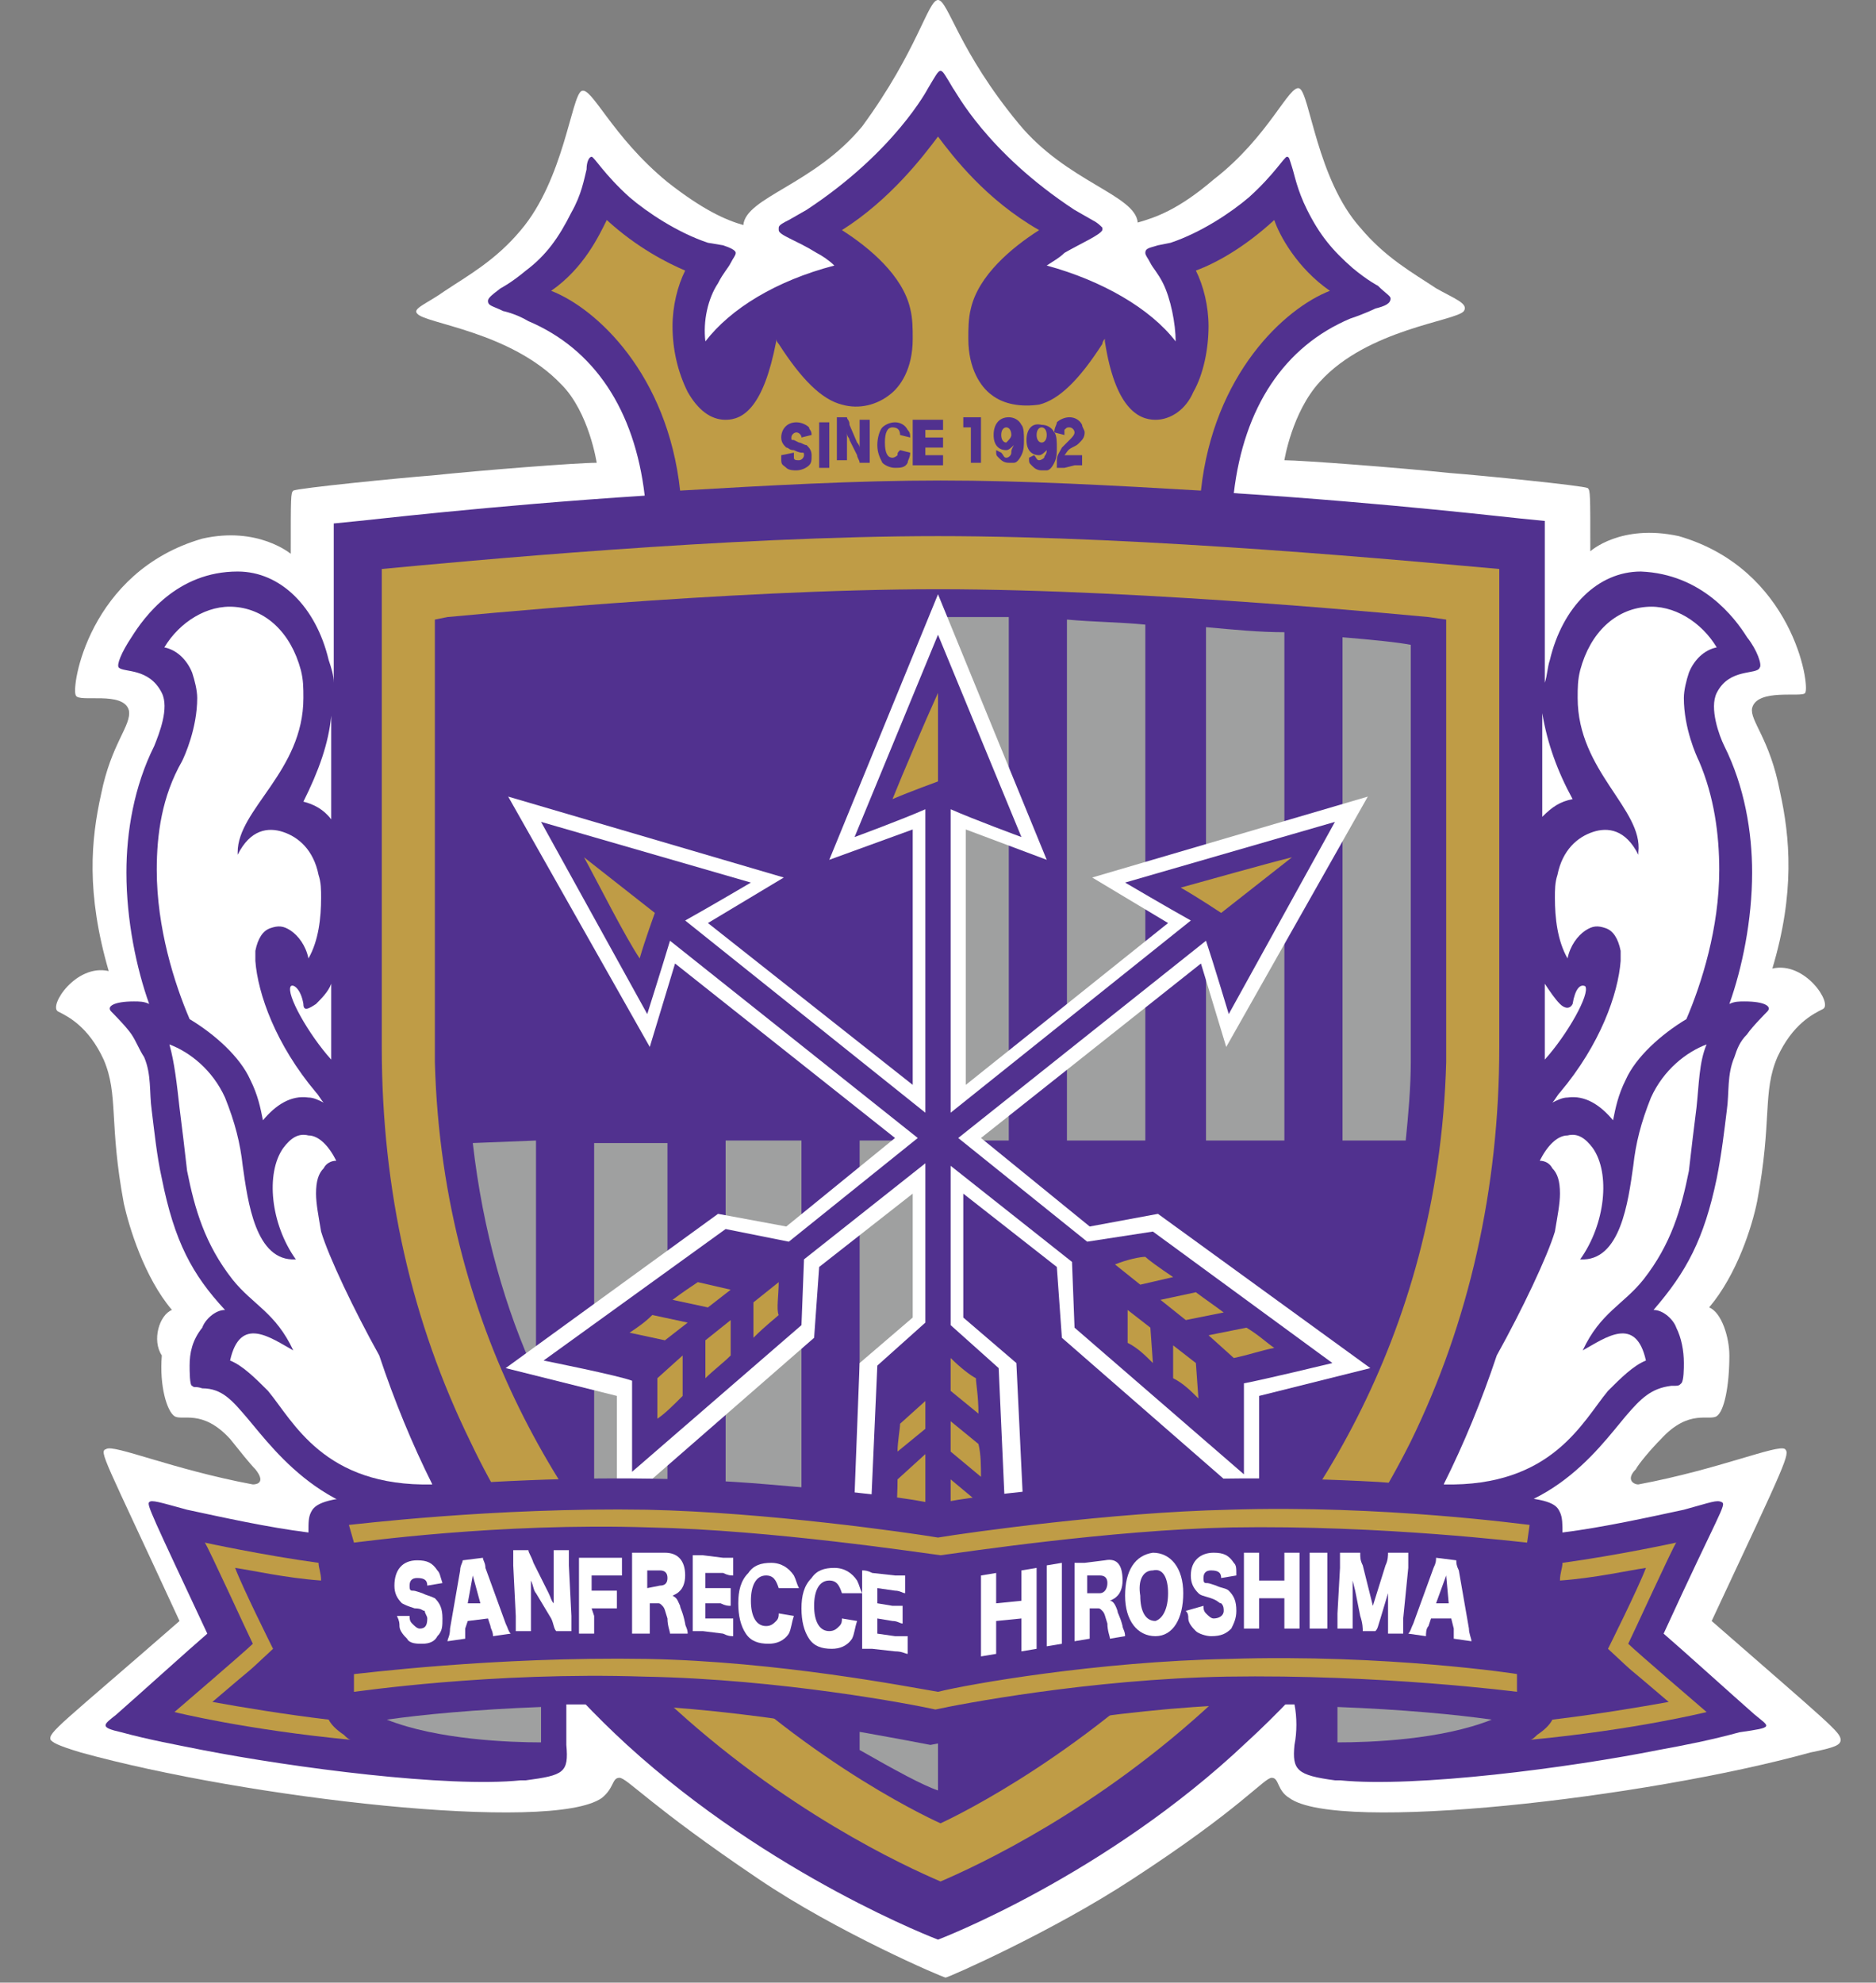
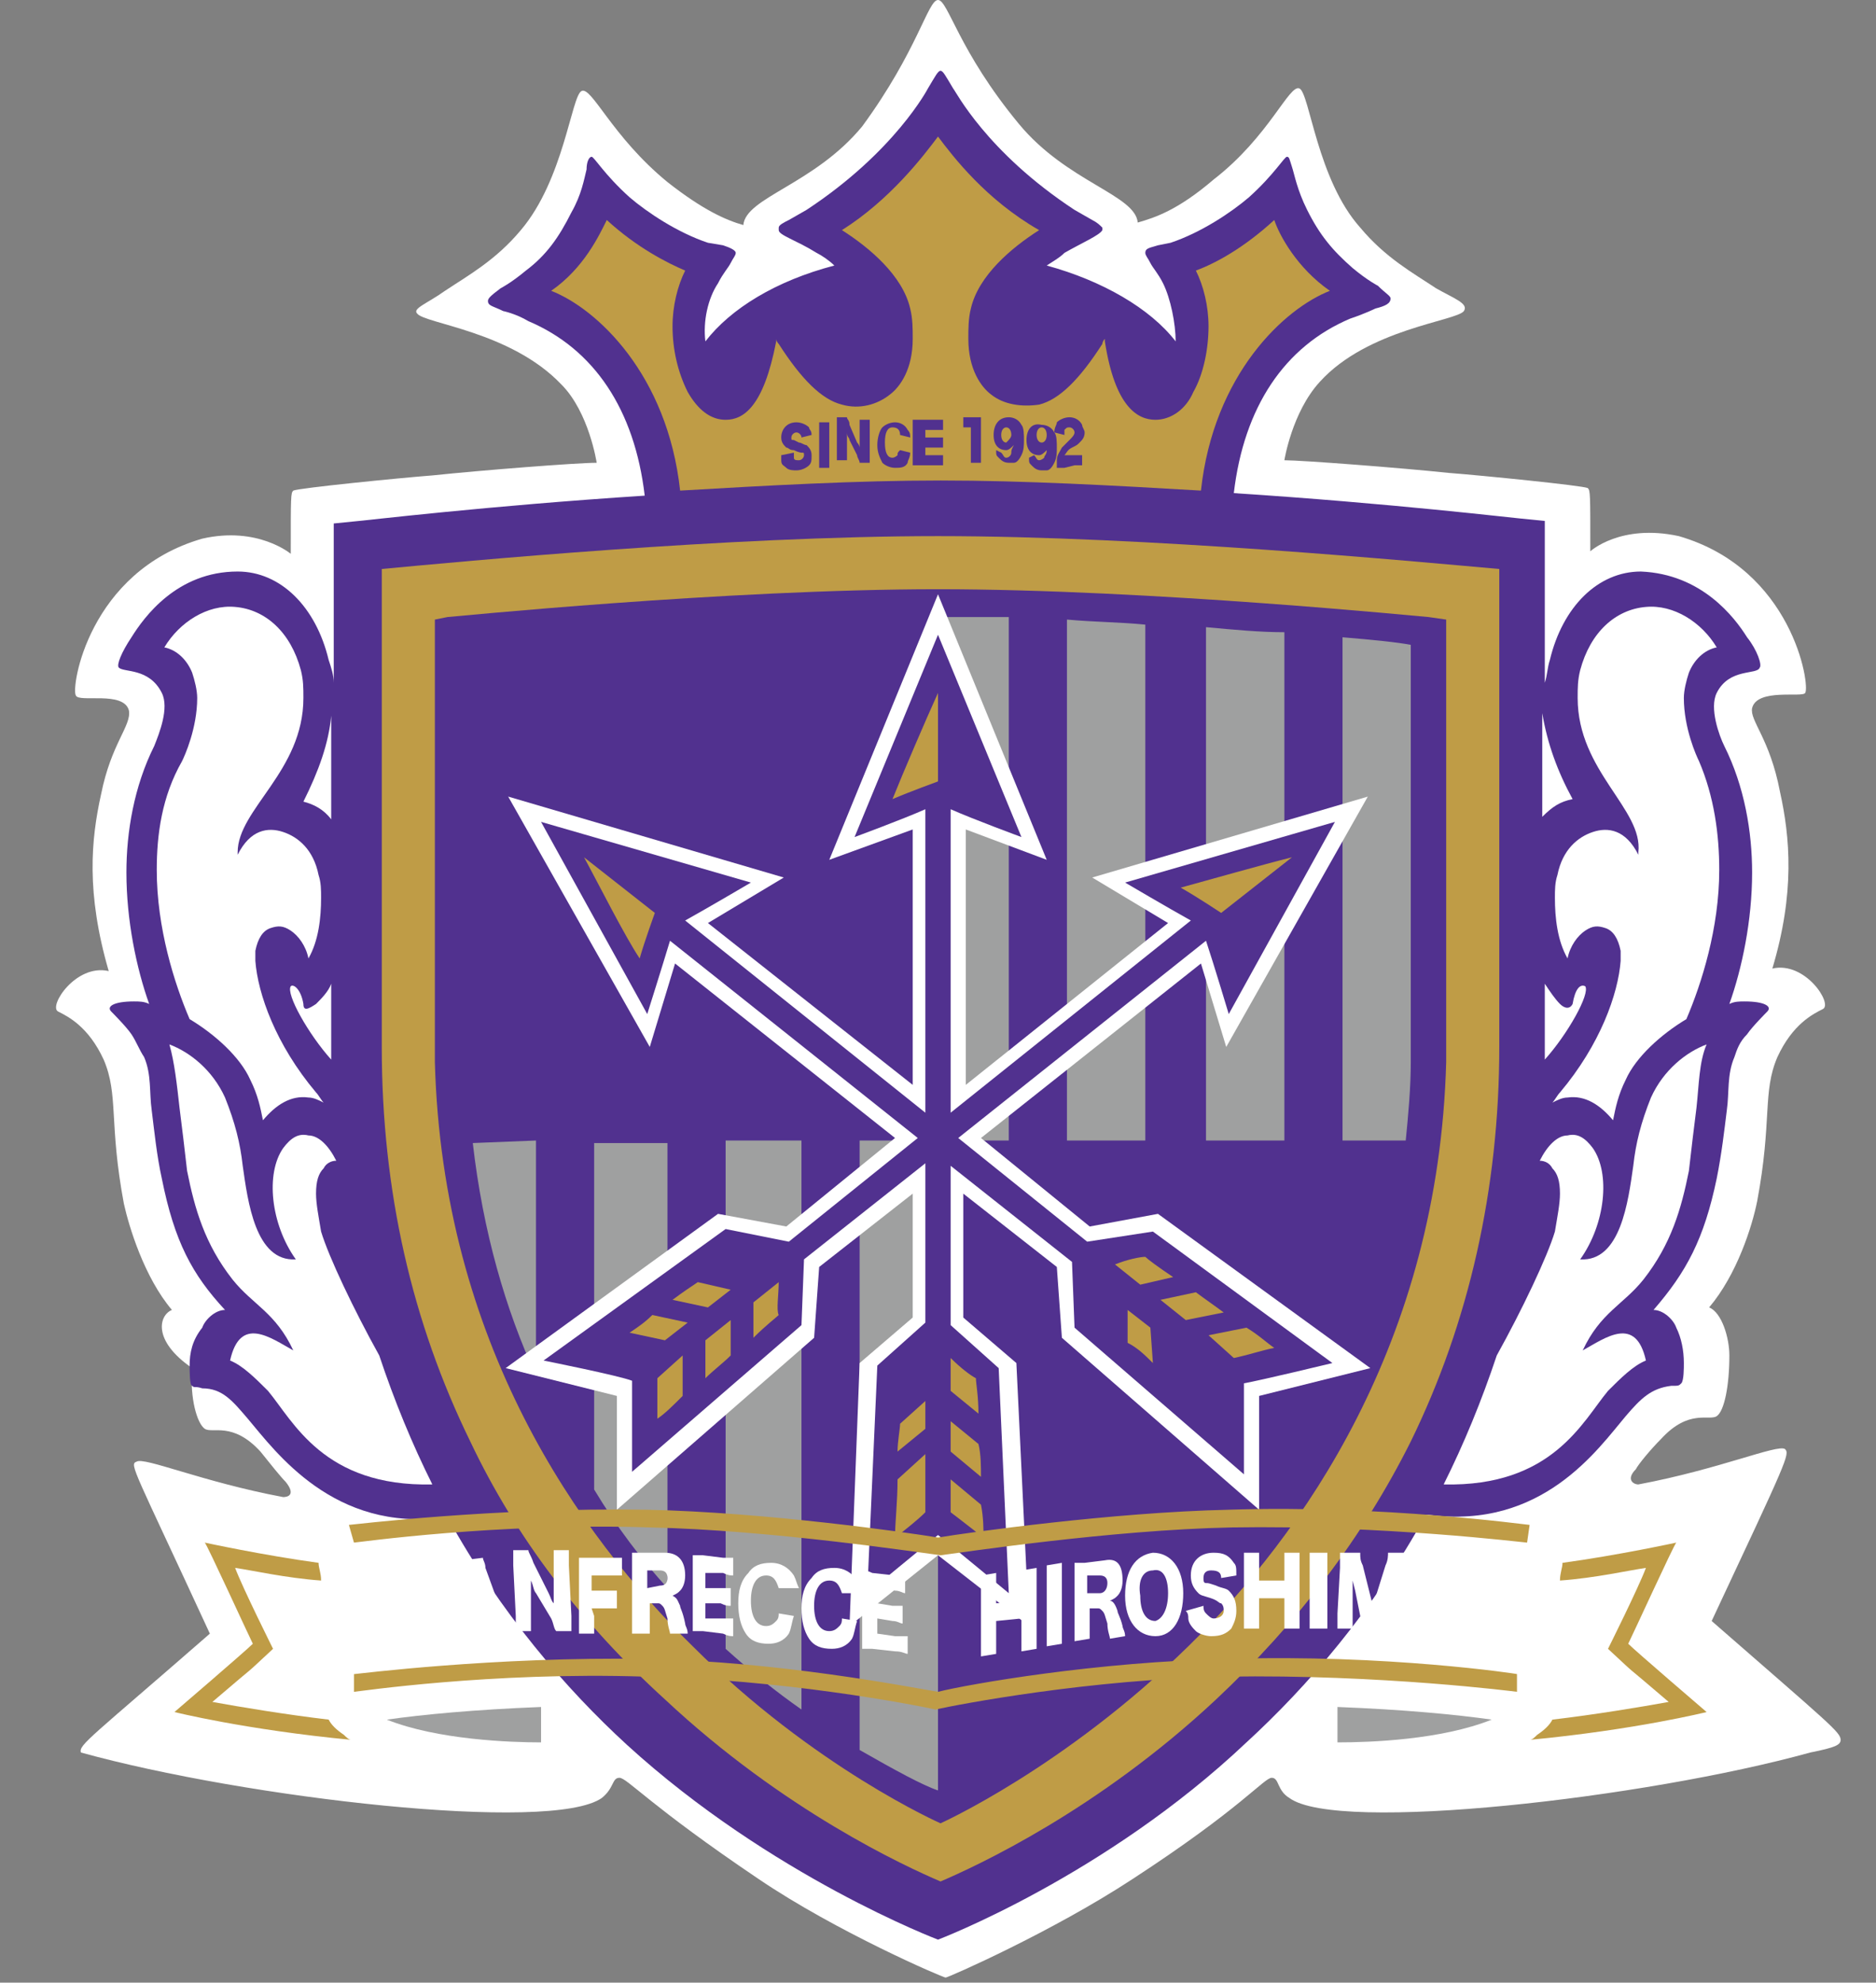
<svg xmlns="http://www.w3.org/2000/svg" version="1.1" id="レイヤー_1" x="0px" y="0px" viewBox="0 0 74.2 78.4" style="enable-background:new 0 0 74.2 78.4;" xml:space="preserve">
  <rect x="0" y="0" width="74.2" height="78.4" fill="#808080" stroke="none" />
  <style type="text/css">
	.st0{fill:#FFFFFF;}
	.st1{fill:#51318F;}
	.st2{fill:#BF9C46;}
	.st3{fill:#9FA0A0;}
	.st4{display:none;}
	.st5{display:inline;fill:#FFFFFF;}
	.st6{display:inline;}
	.st7{display:inline;fill:#AA8657;}
	.st8{display:inline;fill:#D80C18;}
	.st9{display:inline;fill:#F39800;}
</style>
  <g>
-     <path class="st0" d="M37.1,0c0.4,0,0.8,2,3.2,4.9c1.9,2.3,4.6,2.8,4.7,3.9c0.7-0.2,1.6-0.5,3-1.7c2.2-1.7,3-3.8,3.4-3.6   c0.4,0.2,0.7,3.6,2.4,5.5c1,1.2,2.1,1.8,3,2.4c0.7,0.4,1.3,0.6,1.1,0.9c-0.3,0.4-3.8,0.7-5.7,2.8c-1.1,1.2-1.4,3.1-1.4,3.1   c0.7,0,4.6,0.3,6.5,0.5c1.3,0.1,5.3,0.5,5.5,0.6c0.1,0.1,0.1,0.2,0.1,2.5c0,0,1.2-1.1,3.5-0.6c4.5,1.3,5.2,5.9,5,6.2   c-0.1,0.2-1.9-0.2-2.1,0.6c-0.1,0.5,0.7,1.2,1.1,3.3c0.4,1.8,0.6,4-0.3,7c1.3-0.3,2.4,1.4,2,1.6c-0.4,0.2-1.2,0.6-1.8,1.9   c-0.6,1.4-0.2,2.5-0.8,5.7c-0.2,1-0.8,2.9-1.9,4.2c0.5,0.2,0.8,1.2,0.8,1.9c0,1.2-0.2,2.2-0.5,2.4c-0.3,0.2-1.1-0.3-2.2,0.9   c-0.4,0.4-0.9,1-1,1.2c-0.4,0.4-0.1,0.6,0.1,0.6c3.2-0.6,5.5-1.6,5.8-1.4c0.2,0.2,0.1,0.4-2.9,6.8c4.7,4.1,5.1,4.4,5.1,4.7   c0,0.2-0.2,0.3-1.2,0.5c-6.5,1.8-18.7,3.2-20.6,1.8c-0.5-0.3-0.4-0.8-0.7-0.8c-0.3,0-1.2,1.2-5.5,4c-3.2,2.1-7.3,3.9-7.4,3.9   c-0.1,0-4.3-1.8-7.4-3.9c-4.3-2.9-5.2-4-5.5-4c-0.3,0-0.2,0.4-0.7,0.8c-2,1.4-14.1,0-20.6-1.8c-1-0.3-1.1-0.4-1.2-0.5   c-0.1-0.3,0.4-0.6,5.1-4.7c-3-6.5-3.2-6.7-2.9-6.8c0.3-0.2,2.6,0.8,5.8,1.4c0.2,0,0.5-0.1,0.1-0.6c-0.2-0.2-0.6-0.7-1-1.2   c-1.1-1.2-1.9-0.7-2.2-0.9c-0.3-0.2-0.6-1.2-0.5-2.4C6,53,6.3,52,6.8,51.8c-1.1-1.3-1.7-3.3-1.9-4.2c-0.6-3.2-0.2-4.3-0.8-5.7   c-0.6-1.3-1.4-1.7-1.8-1.9c-0.4-0.2,0.7-1.9,2-1.6c-0.9-3.1-0.7-5.2-0.3-7c0.4-2,1.2-2.7,1.1-3.3c-0.2-0.8-2-0.3-2.1-0.6   c-0.2-0.3,0.5-4.9,5-6.2c2.2-0.5,3.5,0.6,3.5,0.6c0-2.3,0-2.4,0.1-2.5c0.2-0.1,4.2-0.5,5.5-0.6c1.9-0.2,5.7-0.5,6.5-0.5   c0,0-0.3-2-1.4-3.1c-2-2.1-5.4-2.4-5.7-2.8c-0.2-0.2,0.4-0.4,1.1-0.9c0.9-0.6,2-1.2,3-2.4c1.7-2,2-5.3,2.4-5.5   c0.4-0.2,1.2,1.8,3.4,3.6c1.4,1.1,2.3,1.5,3,1.7c0.1-1.1,2.8-1.6,4.7-3.9C36.3,2,36.7,0,37.1,0z" />
+     <path class="st0" d="M37.1,0c0.4,0,0.8,2,3.2,4.9c1.9,2.3,4.6,2.8,4.7,3.9c0.7-0.2,1.6-0.5,3-1.7c2.2-1.7,3-3.8,3.4-3.6   c0.4,0.2,0.7,3.6,2.4,5.5c1,1.2,2.1,1.8,3,2.4c0.7,0.4,1.3,0.6,1.1,0.9c-0.3,0.4-3.8,0.7-5.7,2.8c-1.1,1.2-1.4,3.1-1.4,3.1   c0.7,0,4.6,0.3,6.5,0.5c1.3,0.1,5.3,0.5,5.5,0.6c0.1,0.1,0.1,0.2,0.1,2.5c0,0,1.2-1.1,3.5-0.6c4.5,1.3,5.2,5.9,5,6.2   c-0.1,0.2-1.9-0.2-2.1,0.6c-0.1,0.5,0.7,1.2,1.1,3.3c0.4,1.8,0.6,4-0.3,7c1.3-0.3,2.4,1.4,2,1.6c-0.4,0.2-1.2,0.6-1.8,1.9   c-0.6,1.4-0.2,2.5-0.8,5.7c-0.2,1-0.8,2.9-1.9,4.2c0.5,0.2,0.8,1.2,0.8,1.9c0,1.2-0.2,2.2-0.5,2.4c-0.3,0.2-1.1-0.3-2.2,0.9   c-0.4,0.4-0.9,1-1,1.2c-0.4,0.4-0.1,0.6,0.1,0.6c3.2-0.6,5.5-1.6,5.8-1.4c0.2,0.2,0.1,0.4-2.9,6.8c4.7,4.1,5.1,4.4,5.1,4.7   c0,0.2-0.2,0.3-1.2,0.5c-6.5,1.8-18.7,3.2-20.6,1.8c-0.5-0.3-0.4-0.8-0.7-0.8c-0.3,0-1.2,1.2-5.5,4c-3.2,2.1-7.3,3.9-7.4,3.9   c-0.1,0-4.3-1.8-7.4-3.9c-4.3-2.9-5.2-4-5.5-4c-0.3,0-0.2,0.4-0.7,0.8c-2,1.4-14.1,0-20.6-1.8c-0.1-0.3,0.4-0.6,5.1-4.7c-3-6.5-3.2-6.7-2.9-6.8c0.3-0.2,2.6,0.8,5.8,1.4c0.2,0,0.5-0.1,0.1-0.6c-0.2-0.2-0.6-0.7-1-1.2   c-1.1-1.2-1.9-0.7-2.2-0.9c-0.3-0.2-0.6-1.2-0.5-2.4C6,53,6.3,52,6.8,51.8c-1.1-1.3-1.7-3.3-1.9-4.2c-0.6-3.2-0.2-4.3-0.8-5.7   c-0.6-1.3-1.4-1.7-1.8-1.9c-0.4-0.2,0.7-1.9,2-1.6c-0.9-3.1-0.7-5.2-0.3-7c0.4-2,1.2-2.7,1.1-3.3c-0.2-0.8-2-0.3-2.1-0.6   c-0.2-0.3,0.5-4.9,5-6.2c2.2-0.5,3.5,0.6,3.5,0.6c0-2.3,0-2.4,0.1-2.5c0.2-0.1,4.2-0.5,5.5-0.6c1.9-0.2,5.7-0.5,6.5-0.5   c0,0-0.3-2-1.4-3.1c-2-2.1-5.4-2.4-5.7-2.8c-0.2-0.2,0.4-0.4,1.1-0.9c0.9-0.6,2-1.2,3-2.4c1.7-2,2-5.3,2.4-5.5   c0.4-0.2,1.2,1.8,3.4,3.6c1.4,1.1,2.3,1.5,3,1.7c0.1-1.1,2.8-1.6,4.7-3.9C36.3,2,36.7,0,37.1,0z" />
    <g>
      <g>
        <path class="st1" d="M37.1,76.7c0,0,6.6-2.5,12.2-7.8c2.4-2.2,5-5.2,7.1-9c0,0,0.1,0,0.1,0c4.5,0.6,6.7-2.6,7.8-3.9     c0.6-0.7,1-1.1,1.8-1.2c0.3,0,0.3,0,0.4-0.1c0.1-0.1,0.1-0.6,0.1-0.8c0-0.5-0.1-1-0.3-1.4c-0.1-0.3-0.5-0.7-0.9-0.7     c1.3-1.5,2-2.8,2.5-5.2c0.2-1,0.3-1.9,0.4-2.7c0.1-0.7,0-1.4,0.3-2.1c0.1-0.3,0.2-0.6,0.5-0.9c0.2-0.3,0.8-0.9,0.8-0.9     c0.2-0.2-0.1-0.4-0.9-0.4c-0.2,0-0.4,0-0.6,0.1c0.5-1.4,0.9-3.3,0.9-5.2c0-1.6-0.3-3.4-1.1-5c-0.2-0.4-0.6-1.5-0.3-2.1     c0.5-1,1.6-0.7,1.7-1c0.1-0.1-0.1-0.7-0.5-1.2c-0.5-0.8-1.8-2.5-4.2-2.6c-1.7,0-3.1,1.4-3.6,3.5c-0.1,0.3-0.1,0.6-0.2,0.9v-6.4     l-1-0.1c-0.1,0-5.1-0.6-11.3-1c0.4-3.4,2-5.8,4.6-6.9c0.6-0.2,1-0.4,1-0.4c0.4-0.1,0.6-0.2,0.6-0.4c0-0.1-0.2-0.2-0.5-0.5     c0,0-0.4-0.2-1-0.7c-0.8-0.7-1.3-1.3-1.8-2.3c-0.4-0.8-0.5-1.4-0.6-1.7C51,6.3,51,6.2,50.9,6.2c-0.1,0-0.5,0.7-1.5,1.6     c-0.7,0.6-1.9,1.4-3.1,1.8l0,0l-0.5,0.1c-0.3,0.1-0.5,0.1-0.5,0.3c0,0.1,0.1,0.2,0.2,0.4c0.1,0.2,0.3,0.4,0.5,0.8     c0.3,0.6,0.5,1.6,0.5,2.3c-1-1.3-2.9-2.4-5.1-3c0.3-0.2,0.5-0.3,0.7-0.5c0.7-0.4,1.4-0.7,1.5-0.9c0,0,0-0.1,0-0.1     c-0.1-0.1-0.2-0.2-0.4-0.3l-0.7-0.4c-3.5-2.3-4.7-4.7-4.8-4.8c-0.3-0.5-0.4-0.7-0.5-0.7c-0.1,0-0.2,0.2-0.5,0.7     c0,0-1.3,2.5-4.8,4.8l-0.7,0.4c-0.2,0.1-0.4,0.2-0.4,0.3c0,0.1,0,0.1,0,0.1c0,0.2,0.7,0.4,1.5,0.9c0.2,0.1,0.5,0.3,0.7,0.5     c-2.3,0.6-4.1,1.7-5.1,3c-0.1-0.8,0.1-1.7,0.5-2.3c0.2-0.4,0.4-0.6,0.5-0.8c0.1-0.2,0.2-0.3,0.2-0.4c0-0.1-0.2-0.2-0.5-0.3     L28,9.6l0,0c-1.2-0.4-2.4-1.2-3.1-1.8c-1-0.9-1.4-1.6-1.5-1.6c-0.1,0-0.2,0.2-0.2,0.5c-0.1,0.4-0.2,1-0.6,1.7     c-0.5,1-1,1.7-1.8,2.3c-0.6,0.5-1,0.7-1,0.7c-0.4,0.3-0.5,0.4-0.5,0.5c0,0.2,0.2,0.2,0.6,0.4c0,0,0.5,0.1,1,0.4     c2.6,1.1,4.2,3.5,4.6,6.9c-6.2,0.4-11.2,1-11.3,1l-1,0.1V27c0-0.3-0.1-0.6-0.2-0.9c-0.5-2.1-1.9-3.5-3.6-3.5     c-2.4,0-3.7,1.8-4.2,2.6c-0.4,0.6-0.6,1.1-0.5,1.2c0.2,0.2,1.2,0,1.7,1c0.3,0.6-0.1,1.6-0.3,2.1c-0.8,1.6-1.1,3.4-1.1,5     c0,1.9,0.4,3.8,0.9,5.2c-0.2-0.1-0.4-0.1-0.6-0.1c-0.8,0-1.1,0.2-0.9,0.4c0,0,0.6,0.6,0.8,0.9c0.2,0.3,0.3,0.6,0.5,0.9     c0.3,0.7,0.2,1.4,0.3,2.1c0.1,0.8,0.2,1.8,0.4,2.7c0.5,2.5,1.2,3.8,2.5,5.2c-0.4,0-0.8,0.4-0.9,0.7C7.6,53,7.5,53.5,7.5,54     c0,0.2,0,0.8,0.1,0.8c0.1,0.1,0.1,0,0.4,0.1c0.8,0,1.2,0.5,1.8,1.2c1.1,1.3,3.4,4.5,7.8,3.9c0,0,0.1,0,0.1,0     c2.1,3.8,4.7,6.8,7.1,9C30.5,74.2,37.1,76.7,37.1,76.7z M13.1,28.3v4.1c-0.3-0.4-0.7-0.6-1.1-0.7c0,0,0,0,0,0     C12.6,30.5,13,29.4,13.1,28.3z M11.5,39c0.1-0.1,0.4,0.1,0.5,0.7c0,0.3,0.2,0.2,0.5,0c0.2-0.2,0.5-0.5,0.6-0.8v2.6     c0,0.1,0,0.3,0,0.4C12.2,40.9,11.3,39.3,11.5,39z M62.2,31.6C62.2,31.6,62.2,31.6,62.2,31.6c-0.5,0.1-0.8,0.3-1.2,0.7v-4.1     C61.2,29.4,61.6,30.5,62.2,31.6z M61.1,41.9c0-0.1,0-0.3,0-0.4v-2.6c0.2,0.3,0.4,0.6,0.6,0.8c0.2,0.2,0.4,0.2,0.5,0     c0.1-0.6,0.3-0.8,0.5-0.7C62.9,39.3,62,40.9,61.1,41.9z" />
        <g>
          <path class="st2" d="M37.1,5.4c0.6,0.8,1.9,2.5,4,3.7c-1.1,0.7-2.4,1.8-2.7,3.1c-0.1,0.4-0.1,0.8-0.1,1.2c0,1.2,0.5,1.9,0.9,2.2      c0.5,0.4,1.2,0.5,1.9,0.4c0.8-0.2,1.6-1,2.5-2.4c0,0,0-0.1,0.1-0.2c0,0.1,0,0.1,0,0.1c0.4,2.6,1.3,3.1,2,3.1      c0.6,0,1.2-0.4,1.5-1.1c0.4-0.7,0.6-1.7,0.6-2.6c0-0.8-0.2-1.6-0.5-2.2c0.8-0.3,1.9-0.9,3.1-2c0.2,0.6,0.9,1.9,2.2,2.8      c-1.8,0.7-4.6,3.3-5.1,7.9c-3.4-0.2-7-0.4-10.3-0.4c-3.3,0-6.9,0.2-10.3,0.4c-0.5-4.6-3.3-7.2-5.1-7.9c1.3-0.9,1.9-2.2,2.2-2.8      c1.2,1.1,2.4,1.7,3.1,2c-0.3,0.6-0.5,1.4-0.5,2.2c0,0.9,0.2,1.8,0.6,2.6c0.4,0.7,0.9,1.1,1.5,1.1c0.7,0,1.5-0.5,2-3.1      c0,0,0-0.1,0-0.1c0,0.1,0.1,0.2,0.1,0.2c0.9,1.4,1.7,2.2,2.5,2.4c0.7,0.2,1.4,0,1.9-0.4c0.4-0.3,0.9-1,0.9-2.2      c0-0.4,0-0.8-0.1-1.2c-0.3-1.3-1.6-2.4-2.7-3.1C35.2,7.9,36.5,6.2,37.1,5.4z" />
          <g>
            <path class="st1" d="M31.4,17.9c0,0.1,0,0.1,0,0.2c0,0.1,0.1,0.1,0.2,0.1c0.1,0,0.2-0.1,0.2-0.2c0-0.1,0-0.1-0.1-0.1       c0,0-0.1,0-0.3-0.1c-0.2,0-0.2-0.1-0.3-0.1c-0.1-0.1-0.2-0.2-0.2-0.4c0-0.3,0.2-0.6,0.6-0.6c0.2,0,0.4,0.1,0.5,0.2       c0,0.1,0.1,0.1,0.1,0.3l-0.4,0.1c0-0.1-0.1-0.2-0.2-0.2c-0.1,0-0.2,0.1-0.2,0.2c0,0.1,0,0.1,0.1,0.1c0,0,0,0,0.2,0.1       c0.1,0,0.2,0.1,0.3,0.1c0.1,0.1,0.2,0.2,0.2,0.4c0,0.2,0,0.3-0.1,0.4c-0.1,0.1-0.3,0.2-0.5,0.2c-0.1,0-0.3,0-0.4-0.1       c-0.1-0.1-0.2-0.1-0.2-0.3c0-0.1,0-0.1,0-0.2L31.4,17.9z" />
            <path class="st1" d="M32.8,16.7c0,0.1,0,0.2,0,0.3l0,1.2c0,0.1,0,0.2,0,0.3l-0.4,0c0-0.1,0-0.2,0-0.3l0-1.2c0-0.2,0-0.2,0-0.3       L32.8,16.7z" />
            <path class="st1" d="M33.9,17.5c0.1,0.1,0.1,0.2,0.1,0.2c0-0.1,0-0.2,0-0.3l0-0.5c0-0.1,0-0.2,0-0.3l0.4,0c0,0.1,0,0.2,0,0.3       l0,1.1c0,0.1,0,0.2,0,0.3l-0.4,0c0-0.1-0.1-0.2-0.1-0.3l-0.3-0.6c0-0.1-0.1-0.1-0.1-0.3c0,0.1,0,0.2,0,0.3l0,0.5       c0,0.1,0,0.2,0,0.3l-0.4,0c0-0.1,0-0.2,0-0.3l0-1.1c0-0.1,0-0.2,0-0.3l0.4,0c0,0.1,0.1,0.1,0.1,0.3L33.9,17.5z" />
            <path class="st1" d="M35.6,17.2c0-0.2-0.1-0.3-0.3-0.3c-0.2,0-0.3,0.2-0.3,0.6c0,0.4,0.1,0.6,0.3,0.6c0.1,0,0.2-0.1,0.2-0.1       c0-0.1,0-0.1,0.1-0.2l0.4,0.1c0,0.2-0.1,0.3-0.1,0.4c-0.1,0.2-0.3,0.2-0.5,0.2c-0.2,0-0.4-0.1-0.5-0.2       c-0.1-0.2-0.2-0.4-0.2-0.7c0-0.3,0.1-0.6,0.2-0.7c0.1-0.1,0.3-0.2,0.5-0.2c0.2,0,0.4,0.1,0.5,0.3c0.1,0.1,0.1,0.2,0.1,0.3       L35.6,17.2z" />
            <path class="st1" d="M37.2,18.4c-0.1,0-0.1,0-0.3,0h-0.5c-0.1,0-0.2,0-0.3,0c0-0.1,0-0.2,0-0.3v-1.2c0-0.1,0-0.2,0-0.3       c0.1,0,0.1,0,0.3,0h0.6c0.1,0,0.2,0,0.3,0v0.4c-0.1,0-0.1,0-0.3,0h-0.4v0.3h0.4c0.1,0,0.2,0,0.3,0v0.4c-0.1,0-0.1,0-0.3,0h-0.4       V18h0.4c0.1,0,0.2,0,0.3,0V18.4z" />
            <path class="st1" d="M38.2,16.5c0.1,0,0.1,0,0.2,0h0.2c0.1,0,0.1,0,0.2,0c0,0.1,0,0.2,0,0.4V18c0,0.1,0,0.2,0,0.3h-0.4       c0-0.1,0-0.2,0-0.3v-1.1h-0.1c-0.1,0-0.1,0-0.2,0V16.5z" />
            <path class="st1" d="M39.6,17.9C39.6,18,39.6,18,39.6,17.9c0.1,0.1,0.1,0.2,0.2,0.2c0.1,0,0.2-0.1,0.2-0.2c0-0.1,0-0.1,0.1-0.3       c-0.1,0.1-0.2,0.2-0.3,0.2c-0.3,0-0.5-0.2-0.5-0.6c0-0.4,0.2-0.7,0.6-0.7c0.2,0,0.4,0.1,0.5,0.3c0.1,0.1,0.1,0.4,0.1,0.6       c0,0.2,0,0.4-0.1,0.6c-0.1,0.2-0.2,0.3-0.3,0.3c-0.1,0-0.2,0-0.2,0c-0.2,0-0.3-0.1-0.4-0.2c-0.1-0.1-0.1-0.1-0.1-0.3L39.6,17.9       z M40,17.2c0-0.2-0.1-0.3-0.2-0.3c-0.1,0-0.2,0.1-0.2,0.3c0,0.2,0.1,0.3,0.2,0.3C39.9,17.4,40,17.3,40,17.2z" />
            <path class="st1" d="M40.9,18C40.9,18,40.9,18.1,40.9,18c0.1,0.1,0.1,0.2,0.2,0.2c0.1,0,0.2-0.1,0.2-0.1c0-0.1,0.1-0.1,0.1-0.3       c-0.1,0.1-0.2,0.2-0.3,0.2c-0.3,0-0.5-0.2-0.5-0.6c0-0.4,0.2-0.7,0.6-0.6c0.2,0,0.4,0.1,0.5,0.3c0.1,0.1,0.1,0.4,0.1,0.6       c0,0.2,0,0.4-0.1,0.6c-0.1,0.2-0.2,0.3-0.3,0.3c-0.1,0-0.2,0-0.2,0c-0.2,0-0.3-0.1-0.4-0.2c-0.1-0.1-0.1-0.1-0.1-0.3L40.9,18z        M41.4,17.2c0-0.2-0.1-0.3-0.2-0.3c-0.1,0-0.2,0.1-0.2,0.3c0,0.2,0.1,0.3,0.2,0.3C41.3,17.5,41.4,17.4,41.4,17.2z" />
            <path class="st1" d="M42.1,18.5c-0.2,0-0.2,0-0.3,0c0-0.1,0-0.2,0-0.3c0-0.2,0.1-0.3,0.2-0.5c0.1-0.1,0.1-0.1,0.3-0.3       c0.1-0.1,0.2-0.2,0.2-0.3c0-0.1-0.1-0.2-0.2-0.2c-0.1,0-0.1,0-0.2,0.1c0,0,0,0.1,0,0.2l-0.4-0.1c0-0.2,0.1-0.3,0.1-0.4       c0.1-0.1,0.3-0.2,0.5-0.2c0.2,0,0.4,0.1,0.5,0.3c0,0.1,0.1,0.2,0.1,0.3c0,0.2-0.1,0.3-0.2,0.4c-0.1,0.1-0.1,0.1-0.3,0.2       c-0.2,0.1-0.2,0.2-0.3,0.3l0.4,0c0.1,0,0.2,0,0.3,0v0.4c-0.1,0-0.2,0-0.3,0L42.1,18.5z" />
          </g>
        </g>
        <g>
          <g>
            <path class="st0" d="M6.2,34.4c0,2.3,0.7,4.5,1.3,5.9c1,0.6,2,1.5,2.4,2.4c0.3,0.6,0.4,1.1,0.5,1.6c0.5-0.6,1.1-1,1.8-0.9       c0.2,0,0.4,0.1,0.6,0.2c-0.1-0.1-0.2-0.3-0.3-0.4c-1.6-1.9-2.3-3.9-2.4-5.2c0-0.2,0-0.3,0-0.4c0.1-0.5,0.3-0.8,0.6-0.9       c0.3-0.1,0.5-0.1,0.8,0.1c0.3,0.2,0.6,0.6,0.7,1.1c0.4-0.7,0.5-1.6,0.5-2.4c0-0.3,0-0.6-0.1-0.9c-0.2-1-0.8-1.5-1.4-1.7       c-0.6-0.2-1.3-0.1-1.8,0.9l0-0.1C9.4,32,12,30.5,12,27.6c0-0.4,0-0.7-0.1-1.1c-0.4-1.5-1.4-2.4-2.6-2.5       c-1.1-0.1-2.2,0.6-2.8,1.6c0.5,0.1,0.9,0.5,1.1,1c0.1,0.3,0.2,0.7,0.2,1c0,1.2-0.5,2.3-0.6,2.5C6.4,31.5,6.2,33,6.2,34.4z" />
            <path class="st0" d="M12.7,48.7c-0.1-0.6-0.2-1.1-0.2-1.5c0-0.5,0.1-0.8,0.3-1c0.1-0.2,0.3-0.3,0.5-0.3c-0.3-0.6-0.7-1-1.1-1       c-0.4-0.1-0.7,0.1-1,0.5c-0.7,1-0.5,3,0.5,4.4c-1.6,0.1-1.9-2.3-2.1-3.7c-0.1-0.9-0.3-1.7-0.7-2.7c-0.5-1.1-1.4-1.8-2.2-2.1       C6.9,42,7,42.9,7.1,43.8c0.1,0.8,0.2,1.6,0.3,2.5c0.3,1.5,0.7,2.9,1.8,4.3c0.8,1,1.7,1.3,2.4,2.8c-0.9-0.5-2.1-1.4-2.5,0.4       c0.5,0.2,1,0.7,1.5,1.2c1,1.2,2.2,3.8,6.5,3.7c-0.8-1.6-1.5-3.3-2.1-5.1C14,51.8,13,49.7,12.7,48.7z" />
          </g>
          <g>
            <path class="st0" d="M68,34.4c0,2.3-0.7,4.5-1.3,5.9c-1,0.6-2,1.5-2.4,2.4c-0.3,0.6-0.4,1.1-0.5,1.6c-0.5-0.6-1.1-1-1.8-0.9       c-0.2,0-0.4,0.1-0.6,0.2c0.1-0.1,0.2-0.3,0.3-0.4c1.6-1.9,2.3-3.9,2.4-5.2c0-0.2,0-0.3,0-0.4c-0.1-0.5-0.3-0.8-0.6-0.9       c-0.3-0.1-0.5-0.1-0.8,0.1c-0.3,0.2-0.6,0.6-0.7,1.1c-0.4-0.7-0.5-1.6-0.5-2.4c0-0.3,0-0.6,0.1-0.9c0.2-1,0.8-1.5,1.4-1.7       c0.6-0.2,1.3-0.1,1.8,0.9l0-0.1c0.2-1.7-2.4-3.2-2.4-6.1c0-0.4,0-0.7,0.1-1.1c0.4-1.5,1.4-2.4,2.6-2.5c1.1-0.1,2.2,0.6,2.8,1.6       c-0.5,0.1-0.9,0.5-1.1,1c-0.1,0.3-0.2,0.7-0.2,1c0,1.2,0.5,2.3,0.6,2.5C67.8,31.5,68,33,68,34.4z" />
            <path class="st0" d="M61.5,48.7c0.1-0.6,0.2-1.1,0.2-1.5c0-0.5-0.1-0.8-0.3-1c-0.1-0.2-0.3-0.3-0.5-0.3c0.3-0.6,0.7-1,1.1-1       c0.4-0.1,0.7,0.1,1,0.5c0.7,1,0.5,3-0.5,4.4c1.6,0.1,1.9-2.3,2.1-3.7c0.1-0.9,0.3-1.7,0.7-2.7c0.5-1.1,1.4-1.8,2.2-2.1       c-0.3,0.7-0.3,1.6-0.4,2.5c-0.1,0.8-0.2,1.6-0.3,2.5c-0.3,1.5-0.7,2.9-1.8,4.3c-0.8,1-1.7,1.3-2.4,2.8c0.9-0.5,2.1-1.4,2.5,0.4       c-0.5,0.2-1,0.7-1.5,1.2c-1,1.2-2.2,3.8-6.5,3.7c0.8-1.6,1.5-3.3,2.1-5.1C60.2,51.8,61.2,49.7,61.5,48.7z" />
          </g>
        </g>
      </g>
      <g>
        <path class="st2" d="M37.1,21.2c-8.3,0-18.8,1-22,1.3c0,1.8,0,18.9,0,18.9c0,5.7,1.2,10.9,3.5,15.6c1.8,3.8,4.4,7.2,7.7,10.2     c4.7,4.4,9.5,6.6,10.9,7.2c1.4-0.6,6.2-2.8,10.9-7.2c3.2-3,5.8-6.4,7.7-10.2c2.3-4.7,3.5-10,3.5-15.6c0,0,0-17.2,0-18.9     C55.9,22.2,45.4,21.2,37.1,21.2z" />
        <path class="st1" d="M56.5,24.4c-0.1,0-11-1.1-19.4-1.1c-8.4,0-19.3,1.1-19.4,1.1l-0.5,0.1l0,17.5c0.3,11.1,5.7,18.7,10.2,23.1     c4.8,4.8,9.8,7,9.8,7s4.9-2.2,9.8-7c4.5-4.4,9.9-12,10.2-23.1l0-17.5L56.5,24.4z" />
        <g>
          <path class="st3" d="M53.1,45.1h2.5c0.1-1,0.2-2.1,0.2-3.1c0,0,0-15.5,0-16.5c-0.5-0.1-1.5-0.2-2.7-0.3V45.1z" />
          <path class="st3" d="M47.7,24.8v20.3h3.1V25C49.8,25,48.8,24.9,47.7,24.8z" />
          <path class="st3" d="M18.7,45.2c0.4,3.5,1.3,6.6,2.5,9.2v-9.3L18.7,45.2z" />
          <path class="st3" d="M31.7,45.1l-3,0v20.1c1,0.9,2,1.7,3,2.4V45.1z" />
          <path class="st3" d="M42.2,45.1h3.1V24.7c-1-0.1-2-0.1-3.1-0.2V45.1z" />
          <path class="st3" d="M23.5,58.9c0.9,1.5,1.9,2.8,2.9,3.9V45.2l-2.9,0V58.9z" />
          <path class="st3" d="M37.1,45.1h2.8V24.4c-0.9,0-1.9,0-2.8,0V45.1z" />
          <path class="st3" d="M37.1,45.1l-3.1,0v24.1c1.4,0.8,2.5,1.4,3.1,1.6V45.1z" />
        </g>
      </g>
      <g>
        <polygon class="st0" points="54.2,54.1 45.8,48 43.1,48.5 38.8,45 47.5,38.1 48.5,41.4 54.1,31.5 43.2,34.7 46.2,36.5 38.2,42.9      38.2,32.8 41.4,34 37.1,23.5 32.8,34 36.1,32.8 36.1,42.9 28,36.5 31,34.7 20.1,31.5 25.7,41.4 26.7,38.1 35.4,45 31.1,48.5      28.4,48 20,54.1 24.4,55.2 24.4,59.7 32.2,52.9 32.4,50.1 36.1,47.2 36.1,52.1 34,53.9 33.6,64.3 37.1,61.5 40.7,64.3 40.2,53.9      38.1,52.1 38.1,47.2 41.8,50.1 42,52.9 49.8,59.7 49.8,55.2    " />
        <path class="st1" d="M45.6,48.7L43,49.1L37.9,45l9.8-7.8c0.3,0.9,0.9,2.9,0.9,2.9l4.2-7.6l-8.3,2.4c0,0,1.7,1,2.6,1.5L37.6,44     l0-12c0.9,0.4,2.8,1.1,2.8,1.1l-3.3-8l-3.3,8c0,0,1.9-0.7,2.8-1.1l0,12l-9.5-7.6c0.9-0.5,2.6-1.5,2.6-1.5l-8.3-2.4l4.2,7.6     c0,0,0.6-1.9,0.9-2.9l9.8,7.8l-5.1,4.1l-2.5-0.5l-7.2,5.2c0,0,3,0.6,3.5,0.8c0,0.6,0,3.6,0,3.6l6.7-5.8l0.1-2.6l4.8-3.8l0,6.3     l-1.9,1.7L34.3,63c0,0,2.3-1.9,2.8-2.3c0.5,0.4,2.8,2.3,2.8,2.3l-0.4-8.9l-1.9-1.7l0-6.3l4.8,3.8l0.1,2.6l6.7,5.8c0,0,0-3,0-3.6     c0.6-0.1,3.5-0.8,3.5-0.8L45.6,48.7z" />
        <g>
          <g>
            <g>
              <path class="st2" d="M37.1,27.4c-0.5,1.1-1.4,3.2-1.8,4.2c0.7-0.3,1.8-0.7,1.8-0.7V27.4z" />
            </g>
            <g>
              <path class="st2" d="M35.5,58.5c0,0.9-0.1,1.7-0.1,2.3c0.4-0.3,0.9-0.7,1.2-1v-2.3L35.5,58.5z" />
              <path class="st2" d="M35.5,57.4l1.1-0.9v-1.1l-1,0.9C35.6,56.5,35.5,57,35.5,57.4z" />
              <path class="st2" d="M37.6,53.7l0,1.3l1.1,0.9c0-0.7-0.1-1.2-0.1-1.4C38.4,54.4,38,54.1,37.6,53.7z" />
              <path class="st2" d="M37.6,57.4l1.2,1c0-0.4,0-0.9-0.1-1.3l-1.1-0.9V57.4z" />
              <path class="st2" d="M37.6,59.8c0.4,0.3,0.9,0.7,1.3,1c0-0.3,0-0.8-0.1-1.3l-1.2-1V59.8z" />
            </g>
          </g>
          <g>
            <g>
              <path class="st2" d="M51.1,33.9c-1.2,0.3-3.3,0.9-4.4,1.2c0.7,0.4,1.6,1,1.6,1L51.1,33.9z" />
            </g>
            <g>
              <path class="st2" d="M26.6,51.4l1.4,0.3l0.9-0.7l-1.3-0.3C27.3,50.9,27,51.1,26.6,51.4z" />
              <path class="st2" d="M24.9,52.7l1.4,0.3l0.9-0.7L25.8,52C25.5,52.3,25.2,52.5,24.9,52.7z" />
              <path class="st2" d="M30.8,50.7l-1,0.8l0,1.4c0.5-0.5,0.9-0.8,1-0.9C30.7,51.8,30.8,51.2,30.8,50.7z" />
              <path class="st2" d="M27.9,53l0,1.5c0.3-0.3,0.7-0.6,1-0.9l0-1.4L27.9,53z" />
              <path class="st2" d="M26,54.5c0,0.5,0,1.2,0,1.6c0.3-0.2,0.6-0.5,1-0.9l0-1.6L26,54.5z" />
            </g>
          </g>
          <g>
            <g>
              <path class="st2" d="M23.1,33.9c0.6,1.1,1.6,3.1,2.2,4c0.2-0.7,0.6-1.8,0.6-1.8L23.1,33.9z" />
            </g>
            <g>
              <path class="st2" d="M45.6,53.9l-0.1-1.4l-0.9-0.7l0,1.3C45,53.3,45.3,53.6,45.6,53.9z" />
-               <path class="st2" d="M47.4,55.3l-0.1-1.4l-0.9-0.7l0,1.3C46.8,54.7,47.1,55,47.4,55.3z" />
              <path class="st2" d="M44.1,50l1,0.8l1.3-0.3c-0.6-0.4-1-0.7-1.1-0.8C45.1,49.7,44.6,49.8,44.1,50z" />
              <path class="st2" d="M46.9,52.2l1.5-0.3c-0.4-0.3-0.7-0.5-1.1-0.8l-1.4,0.3L46.9,52.2z" />
              <path class="st2" d="M48.8,53.7c0.5-0.1,1.1-0.3,1.6-0.4c-0.3-0.2-0.6-0.5-1.1-0.8l-1.5,0.3L48.8,53.7z" />
            </g>
          </g>
        </g>
      </g>
      <g>
        <g>
-           <path class="st1" d="M69.4,67.8c-0.8-0.7-2.9-2.6-3.6-3.2c2.2-4.8,2.5-5.1,2.3-5.2c-0.2-0.1-0.4,0-1.5,0.3      c-1.4,0.3-3.2,0.7-4.8,0.9c0-0.3,0-0.6-0.1-0.8c-0.1-0.2-0.2-0.5-1.7-0.6c-1.8-0.2-3.9-0.5-5.5-0.6c-3.6-0.2-7.4-0.2-10.9,0.1      c-4.9,0.4-6.4,0.7-6.6,0.8c-0.2-0.1-1.7-0.4-6.6-0.8c-3.5-0.3-7.2-0.3-10.9-0.1c-1.6,0.1-3.6,0.4-5.5,0.6      c-1.4,0.1-1.6,0.4-1.7,0.6c-0.1,0.2-0.1,0.4-0.1,0.8c-1.6-0.2-3.4-0.6-4.8-0.9c-1.1-0.3-1.4-0.4-1.5-0.3      c-0.1,0.1,0.1,0.5,2.3,5.2c-0.7,0.6-2.8,2.5-3.6,3.2c-0.5,0.4-0.7,0.5,0.2,0.7c1.1,0.3,2.2,0.5,3.2,0.7      c3.6,0.7,9.7,1.5,12.6,1.2c0.1,0,0.2,0,0.2,0c1.5-0.2,1.7-0.3,1.6-1.4c0-0.6,0-1.1,0-1.6c0.4,0,0.8,0,1.2,0      c4.8,0,10.6,1.1,13.2,1.6c2.6-0.5,8.3-1.6,13.2-1.6c0.4,0,0.8,0,1.2,0c0.1,0.5,0.1,1.1,0,1.6c-0.1,1,0.1,1.2,1.6,1.4      c0.1,0,0.1,0,0.2,0c3,0.3,9.1-0.5,12.6-1.2c1.1-0.2,2.1-0.4,3.2-0.7C70.2,68.3,70,68.3,69.4,67.8z" />
          <g>
            <g>
              <path class="st3" d="M21.4,68.9c0-0.5,0-1,0-1.4c-2.6,0.1-4.7,0.3-6.1,0.5C17.3,68.8,20.2,68.9,21.4,68.9z" />
            </g>
            <g>
              <path class="st3" d="M52.9,68.9c0-0.5,0-1,0-1.4c2.6,0.1,4.7,0.3,6.1,0.5C57,68.8,54.2,68.9,52.9,68.9z" />
            </g>
          </g>
          <g>
            <path class="st2" d="M8.1,61c0.1,0.1,1.7,3.6,1.9,4c-0.3,0.3-3.1,2.7-3.1,2.7s2.8,0.7,7,1.1c-0.1,0-0.2-0.1-0.3-0.2       c-0.3-0.2-0.5-0.4-0.6-0.6c-1.7-0.2-3.5-0.5-4.6-0.7c2.1-1.8,1-0.8,2.4-2.1c0,0-1.2-2.4-1.5-3.2c0.7,0.1,2,0.4,3.4,0.5       c0-0.3-0.1-0.5-0.1-0.7C10.4,61.5,8.1,61,8.1,61C8.1,61,8.1,61,8.1,61z" />
            <g>
              <path class="st2" d="M48.6,65.6c-5.2,0.1-10.3,1-11.5,1.3c-1.2-0.2-6.3-1.2-11.5-1.3c-6.1-0.1-11.5,0.6-11.6,0.6l0,0.7        c0.1,0,5.4-0.8,11.5-0.6c5.4,0.1,10.6,1.1,11.5,1.3c0.9-0.2,6.1-1.2,11.5-1.3c6.1-0.1,11.5,0.6,11.5,0.6l0-0.7        C60.1,66.2,54.8,65.4,48.6,65.6z" />
              <path class="st2" d="M48.6,59.7c-4.6,0.1-10.3,0.9-11.5,1.1c-1.2-0.2-6.8-1-11.5-1.1c-6.1-0.1-11.7,0.6-11.8,0.6L14,61        c0.1,0,5.7-0.8,11.7-0.6c4.8,0.1,10.7,1,11.5,1.1c0.8-0.1,6.7-1,11.5-1.1c6-0.1,11.6,0.6,11.7,0.6l0.1-0.7        C60.4,60.3,54.7,59.5,48.6,59.7z" />
            </g>
            <path class="st2" d="M66.3,61c-0.1,0.1-1.7,3.6-1.9,4c0.3,0.3,3.1,2.7,3.1,2.7s-2.8,0.7-7,1.1c0.1,0,0.2-0.1,0.3-0.2       c0.3-0.2,0.5-0.4,0.6-0.6c1.7-0.2,3.5-0.5,4.6-0.7c-2.1-1.8-1-0.8-2.4-2.1c0,0,1.2-2.4,1.5-3.2c-0.7,0.1-2,0.4-3.4,0.5       c0-0.3,0.1-0.5,0.1-0.7C64,61.5,66.3,61,66.3,61C66.3,61,66.3,61,66.3,61z" />
          </g>
        </g>
        <g>
          <g>
            <g>
              <path class="st0" d="M35.9,65.4c-0.1,0-0.2-0.1-0.5-0.1l-0.9-0.1c-0.2,0-0.3,0-0.4,0c0-0.1,0-0.3,0-0.5l0-2c0-0.2,0-0.4,0-0.6        c0.1,0,0.2,0,0.4,0.1l0.9,0.1c0.2,0,0.3,0,0.4,0l0,0.7c-0.1,0-0.2-0.1-0.4-0.1l-0.7-0.1l0,0.6l0.6,0.1c0.2,0,0.3,0,0.4,0        l0,0.7c-0.1,0-0.2-0.1-0.4-0.1L34.7,64l0,0.6l0.7,0.1c0.2,0,0.3,0,0.5,0L35.9,65.4z" />
            </g>
            <g>
              <path class="st0" d="M29,64.7c-0.1,0-0.2,0-0.4-0.1l-0.8-0.1c-0.2,0-0.3,0-0.4,0c0-0.1,0-0.3,0-0.5l0-2c0-0.2,0-0.4,0-0.5        c0.1,0,0.2,0,0.4,0l0.8,0.1c0.2,0,0.3,0,0.4,0l0,0.7c-0.1,0-0.2,0-0.4-0.1l-0.7,0l0,0.6l0.6,0c0.2,0,0.2,0,0.4,0l0,0.7        c-0.1,0-0.2,0-0.4-0.1l-0.6,0l0,0.6l0.7,0c0.2,0,0.3,0,0.4,0L29,64.7z" />
            </g>
            <g>
              <path class="st0" d="M23.5,63.9c0,0.4,0,0.5,0,0.7l-0.6,0c0-0.2,0-0.3,0-0.6l0-1.9c0-0.2,0-0.4,0-0.5c0.1,0,0.2,0,0.4,0l0.8,0        c0.3,0,0.3,0,0.5,0l0,0.7c-0.1,0-0.2,0-0.5,0l-0.7,0l0,0.6l0.5,0c0.2,0,0.3,0,0.5,0l0,0.7c-0.1,0-0.2,0-0.5,0l-0.5,0        L23.5,63.9z" />
            </g>
            <g>
              <path class="st0" d="M26.5,64.6c0-0.1-0.1-0.3-0.1-0.6c-0.1-0.3-0.1-0.4-0.2-0.5c-0.1-0.1-0.1-0.1-0.2-0.1l-0.3,0l0,0.6        c0,0.3,0,0.4,0,0.6l-0.7,0c0-0.2,0-0.3,0-0.6l0-2c0-0.2,0-0.4,0-0.6c0.1,0,0.2,0,0.5,0l0.8,0c0.5,0,0.8,0.3,0.8,0.9        c0,0.3-0.1,0.5-0.2,0.6c-0.1,0.1-0.1,0.1-0.3,0.2c0.2,0.1,0.2,0.2,0.3,0.4c0,0.1,0.1,0.2,0.2,0.7c0,0.1,0.1,0.2,0.1,0.4        L26.5,64.6z M26.1,62.7c0.2,0,0.3-0.1,0.3-0.3c0-0.2-0.1-0.3-0.3-0.3l-0.5,0l0,0.7L26.1,62.7z" />
            </g>
            <g>
              <path class="st0" d="M16.2,63.9c0,0.1,0,0.2,0.1,0.3c0.1,0.1,0.2,0.2,0.3,0.2c0.2,0,0.3-0.1,0.3-0.4c0-0.1-0.1-0.2-0.1-0.3        c-0.1,0-0.1-0.1-0.4-0.1c-0.3-0.1-0.3-0.1-0.5-0.2c-0.2-0.2-0.3-0.4-0.3-0.7c0-0.6,0.3-1,0.9-1c0.4,0,0.6,0.1,0.8,0.4        c0.1,0.1,0.1,0.2,0.2,0.5l-0.6,0.1c0-0.2-0.1-0.3-0.4-0.3c-0.2,0-0.3,0.1-0.3,0.3c0,0.1,0,0.2,0.1,0.2c0.1,0,0.1,0,0.4,0.1        c0.2,0.1,0.3,0.1,0.5,0.2c0.2,0.2,0.3,0.4,0.3,0.8c0,0.3,0,0.5-0.2,0.7C17.2,64.9,17,65,16.7,65c-0.2,0-0.5,0-0.6-0.2        c-0.1-0.1-0.3-0.3-0.3-0.5c0-0.1,0-0.2-0.1-0.4L16.2,63.9z" />
            </g>
            <g>
              <path class="st0" d="M19.5,64.7c0-0.2-0.1-0.3-0.1-0.4L19.3,64l-0.8,0.1l-0.1,0.3c0,0.2,0,0.3,0,0.4l-0.7,0.1        c0-0.1,0.1-0.2,0.1-0.5l0.4-2.3c0-0.2,0.1-0.3,0.1-0.4l0.8-0.1c0,0.1,0.1,0.2,0.1,0.4l0.8,2.2c0.1,0.2,0.1,0.3,0.2,0.4        L19.5,64.7z M18.7,62.3l-0.2,1.1l0.5,0L18.7,62.3z" />
            </g>
            <g>
              <path class="st0" d="M21.7,63c0.1,0.2,0.1,0.3,0.2,0.4c0-0.2,0-0.3,0-0.6l0-0.9c0-0.2,0-0.4,0-0.6l0.6,0c0,0.2,0,0.3,0,0.6        l0.1,2c0,0.2,0,0.4,0,0.6l-0.6,0c-0.1-0.1-0.1-0.3-0.2-0.5l-0.6-1c-0.1-0.1-0.1-0.3-0.2-0.5c0,0.2,0,0.4,0,0.6l0,0.8        c0,0.3,0,0.4,0,0.6l-0.6,0c0-0.1,0-0.3,0-0.6l-0.1-2c0-0.2,0-0.4,0-0.6l0.6,0c0,0.1,0.1,0.2,0.2,0.5L21.7,63z" />
            </g>
            <g>
              <path class="st0" d="M30.8,62.8c-0.1-0.3-0.2-0.5-0.5-0.5c-0.4,0-0.6,0.4-0.6,1c0,0.6,0.2,1,0.6,1c0.2,0,0.3-0.1,0.4-0.2        c0.1-0.1,0.1-0.2,0.1-0.3l0.6,0.1c-0.1,0.3-0.1,0.5-0.2,0.7c-0.2,0.3-0.5,0.4-0.8,0.4c-0.4,0-0.7-0.1-0.9-0.4        c-0.2-0.3-0.3-0.7-0.3-1.2c0-0.5,0.1-0.9,0.4-1.2c0.2-0.3,0.5-0.4,0.9-0.4c0.4,0,0.7,0.2,0.9,0.5c0.1,0.2,0.1,0.3,0.2,0.5        L30.8,62.8z" />
            </g>
            <g>
              <path class="st0" d="M33.3,63c-0.1-0.3-0.2-0.5-0.5-0.5c-0.4,0-0.6,0.4-0.6,1c0,0.6,0.2,1,0.6,1c0.2,0,0.3-0.1,0.4-0.2        c0.1-0.1,0.1-0.2,0.1-0.3l0.6,0.1c-0.1,0.3-0.1,0.5-0.2,0.7c-0.2,0.3-0.5,0.4-0.8,0.4c-0.4,0-0.7-0.1-0.9-0.4        c-0.2-0.3-0.3-0.7-0.3-1.2c0-0.5,0.1-0.9,0.4-1.2c0.2-0.3,0.5-0.4,0.9-0.4c0.4,0,0.7,0.2,0.9,0.5c0.1,0.2,0.1,0.3,0.2,0.5        L33.3,63z" />
            </g>
          </g>
          <g>
            <g>
              <path class="st0" d="M43.9,64.8c0-0.1-0.1-0.3-0.1-0.6c-0.1-0.3-0.1-0.4-0.2-0.5c-0.1-0.1-0.1-0.1-0.2-0.1l-0.3,0v0.6        c0,0.3,0,0.4,0,0.6l-0.6,0.1c0-0.2,0-0.3,0-0.6v-2c0-0.2,0-0.4,0-0.5c0.1,0,0.2,0,0.4,0l0.8-0.1c0.5-0.1,0.7,0.2,0.7,0.8        c0,0.3-0.1,0.5-0.2,0.6c-0.1,0.1-0.1,0.1-0.3,0.2c0.1,0,0.2,0.1,0.3,0.4c0,0.1,0.1,0.2,0.2,0.6c0,0.1,0.1,0.2,0.1,0.4        L43.9,64.8z M43.5,63c0.2,0,0.3-0.2,0.3-0.4c0-0.2-0.1-0.3-0.3-0.3l-0.5,0V63L43.5,63z" />
            </g>
            <g>
              <path class="st0" d="M46.8,63c0,1-0.4,1.7-1.1,1.7c-0.7,0-1.2-0.6-1.2-1.6c0-1,0.4-1.6,1.1-1.7C46.3,61.4,46.8,62,46.8,63z         M46.2,63c0-0.6-0.2-1-0.6-0.9c-0.4,0-0.6,0.4-0.5,1c0,0.6,0.2,1,0.6,1C46,64,46.2,63.6,46.2,63z" />
            </g>
            <g>
              <path class="st0" d="M47.6,63.5c0,0.1,0,0.2,0.1,0.3c0.1,0.1,0.2,0.2,0.3,0.2c0.2,0,0.4-0.1,0.4-0.3c0-0.1,0-0.2-0.1-0.3        c-0.1,0-0.1-0.1-0.4-0.2c-0.3-0.1-0.4-0.1-0.5-0.2c-0.2-0.2-0.3-0.4-0.3-0.7c0-0.6,0.4-0.9,0.9-0.9c0.4,0,0.6,0.1,0.8,0.4        c0.1,0.1,0.1,0.2,0.1,0.5l-0.6,0.1c0-0.2-0.1-0.3-0.4-0.3c-0.2,0-0.3,0.1-0.3,0.3c0,0.1,0,0.2,0.1,0.2c0.1,0,0.1,0,0.4,0.1        c0.2,0.1,0.4,0.1,0.5,0.2c0.2,0.2,0.3,0.4,0.3,0.8c0,0.3-0.1,0.5-0.2,0.7c-0.2,0.2-0.4,0.3-0.8,0.3c-0.2,0-0.5-0.1-0.6-0.2        c-0.1-0.1-0.3-0.3-0.3-0.5c0-0.1,0-0.2-0.1-0.3L47.6,63.5z" />
            </g>
            <g>
              <path class="st0" d="M41,62c0,0.2,0,0.3,0,0.6v2c0,0.2,0,0.4,0,0.6l-0.6,0.1c0-0.2,0-0.3,0-0.6v-0.7l-1,0.1v0.7        c0,0.2,0,0.4,0,0.6l-0.6,0.1c0-0.2,0-0.3,0-0.6v-2c0-0.3,0-0.4,0-0.6l0.6-0.1c0,0.2,0,0.3,0,0.6v0.6l1-0.1v-0.6        c0-0.3,0-0.4,0-0.6L41,62z" />
            </g>
            <g>
              <path class="st0" d="M42,61.8c0,0.2,0,0.3,0,0.6v2c0,0.3,0,0.4,0,0.6l-0.6,0.1c0-0.1,0-0.3,0-0.6v-2c0-0.3,0-0.4,0-0.6        L42,61.8z" />
            </g>
            <g>
              <path class="st0" d="M51.4,61.4c0,0.2,0,0.3,0,0.5v2c0,0.2,0,0.4,0,0.5h-0.6c0-0.2,0-0.3,0-0.5v-0.7h-1v0.7c0,0.2,0,0.4,0,0.5        h-0.6c0-0.2,0-0.3,0-0.5v-2c0-0.3,0-0.4,0-0.5h0.6c0,0.2,0,0.3,0,0.5v0.6h1v-0.6c0-0.3,0-0.4,0-0.5H51.4z" />
            </g>
            <g>
              <path class="st0" d="M52.5,61.4c0,0.2,0,0.3,0,0.5l0,2c0,0.3,0,0.4,0,0.5l-0.7,0c0-0.1,0-0.3,0-0.5l0-2c0-0.3,0-0.4,0-0.5        L52.5,61.4z" />
            </g>
            <g>
              <path class="st0" d="M53.9,64.5c0-0.1,0-0.3-0.1-0.6l-0.2-1c0,0-0.1-0.4-0.1-0.4c0-0.1,0-0.1,0-0.2c0,0.2,0,0.5,0,0.7l0,0.8        c0,0.3,0,0.4,0,0.6l-0.6,0c0-0.2,0-0.3,0-0.6L53,62c0-0.2,0-0.4,0-0.6l0.8,0c0,0.2,0,0.3,0.1,0.5l0.4,1.6l0.5-1.6        c0.1-0.2,0.1-0.4,0.1-0.5l0.8,0c0,0.2,0,0.3,0,0.6L55.5,64c0,0.3,0,0.4,0,0.6l-0.6,0c0-0.2,0-0.3,0-0.6l0-0.8        c0-0.1,0-0.4,0-0.5c0-0.2,0-0.2,0-0.3C55,62.7,55,62.9,54.9,63l-0.3,1c-0.1,0.3-0.1,0.4-0.2,0.5L53.9,64.5z" />
            </g>
            <g>
              <path class="st0" d="M57.5,64.8c0-0.2,0-0.3,0-0.4L57.4,64L56.6,64l-0.1,0.3c-0.1,0.1-0.1,0.3-0.1,0.4l-0.7-0.1        c0.1-0.1,0.1-0.2,0.2-0.4l0.8-2.2c0.1-0.2,0.1-0.3,0.1-0.4l0.8,0.1c0,0.1,0,0.2,0.1,0.4l0.4,2.3c0,0.2,0.1,0.4,0.1,0.5        L57.5,64.8z M57.2,62.3l-0.4,1.1l0.5,0L57.2,62.3z" />
            </g>
          </g>
        </g>
      </g>
    </g>
  </g>
  <g class="st4">
    <path class="st5" d="M74.2,48.1c-0.2-0.9-0.5-1.4-1.1-1.8c0,0-0.2-0.1-0.3-0.1c0.3-0.8,0.5-1.7,0.3-2.6c-0.3-1.2-1-2-2-2.3   c-2.7-0.7-7.6-2.1-8.4-2.3c-0.7-0.2-1.3-0.1-2,0.3c0.1-1,0.2-2,0.3-2.9c0.6-7,0.3-12.6,0.1-14.1L61,18.9l-1.8,0.3   c-3.6,0.6-6.9,0.4-11.9-0.6c0-0.3,0-0.8,0-0.9c0.1-0.8,0.3-1.5,0.3-1.5c0.2-0.4,0.7-1.6,0.7-2.3c0-0.1,0.2-0.7,0.3-1   c0.9-2.4,2.2-4.3,2.3-4.4c0.1-0.4-1-0.8-1.8-1s-1.6,0-2.2,0.5c-0.1,0-0.2,0-0.3,0c-0.2-0.3-0.4-0.5-0.6-0.7   c-0.1-0.5-0.2-0.9-0.5-1.3c-0.5-0.7-1.2-0.9-2-0.7c-0.3,0.1-0.7,0.3-1,0.6c-0.5-1-1.2-1.4-1.8-1.7C40.3,3.6,39.8,3,39,2.6   C38.3,0.8,37.2,0,37.1,0c-0.1,0.1-1.2,0.8-1.9,2.6c-0.8,0.3-1.3,1-1.5,1.7C33.1,4.5,32.4,5,31.9,6c-0.4-0.3-0.7-0.5-1-0.6   c-0.7-0.2-1.5,0-2,0.7c-0.3,0.4-0.5,0.8-0.5,1.3c-0.2,0.2-0.5,0.4-0.7,0.7c-0.1,0-0.2,0-0.3,0c-0.7-0.5-1.5-0.7-2.2-0.5   c-0.8,0.2-2,0.6-1.8,1c0.1,0.2,1.4,2,2.3,4.4c0.1,0.3,0.3,1,0.3,1c0,0.7,0.5,1.9,0.7,2.3c0,0,0.2,0.7,0.3,1.5c0,0.2,0,0.6,0,0.9   c-5,1-8.4,1.2-11.9,0.6L13.3,19L13,22.3c-0.1,1.5-0.5,7.1,0.1,14.1c0.1,0.9,0.2,1.9,0.3,2.9c-0.6-0.3-1.3-0.4-2-0.3   c-0.8,0.2-5.7,1.5-8.4,2.3c-0.9,0.3-1.6,1.1-2,2.3c-0.3,1-0.1,1.9,0.3,2.6c-0.1,0-0.2,0.1-0.3,0.1c-0.6,0.4-1,0.9-1.1,1.8   c-0.2,0.9,0.2,2.2,1.4,3.2c1,0.8,2.2,0.7,3.2,0.5c1.6,8,6.2,15.3,12.5,19.9c7.9,5.8,14.3,6.6,20,6.7l0,0l0,0   c5.7-0.1,12.1-0.9,20-6.7c6.3-4.6,10.9-12,12.5-19.9c1.1,0.2,2.3,0.4,3.2-0.5C74,50.4,74.4,49,74.2,48.1" />
    <path class="st6" d="M72.8,48.4c-0.1-0.7-0.3-0.7-0.5-0.9c-0.2-0.1-1-0.3-1.6-0.5c0.7-1.1,1.3-2.1,1-3.1c-0.1-0.6-0.5-1.1-0.9-1.2   c-2.8-0.8-7.6-2.1-8.3-2.2c-0.6-0.1-1.4,0.2-1.9,1c-0.6,0.8-0.2,2.4-0.2,3.6c0.2,9.3-5.5,18.1-13.5,21.5c-1.9,0.8-3.4,1.3-4.8,1.6   c1.8-1.2,3.5-2.5,5.1-4c9.2-8.6,11.9-19.9,12.6-27.8c0.6-6.9,0.3-12.4,0.1-13.9l-0.1-1.6v-0.2h-0.2c-3.8,0.6-7.3,0.5-12.5-0.6   c-0.7-0.1-1.4-0.4-2.1-0.6c0.5-0.3,0.8-0.4,0.9-0.7c0.2-0.3,0.2-0.7,0.2-1.1s0.2-1.2,0.2-1.7c0.1-0.4,0.1-0.4,0.4-0.9   c0.3-0.5,0.3-1,0.3-1.3s0.1-0.7,0.2-1c0.5-1.4,1.5-3.1,1.8-3.7c0-0.1,0-0.2-0.3-0.3s-0.9,0-1.3,0.6c-0.2,0.2-0.2,0.3-0.3,0.2   c-0.4-0.3-1.3-0.1-1.5,0.4s-0.2,1,0,1.3c0.1,0.1,0.1,0.1,0.1,0.1c0-0.3,0.2-0.5,0.5-0.4s0.2,0.5-0.2,0.5c-0.5,0-0.6-0.1-1-0.2   c-0.3-0.2-0.8-0.3-0.9-0.8c0.4-0.1,1.2-0.2,1.3-1.1c0-0.9-0.9-1.2-1-1.2s-0.1,0-0.1-0.1c0.1-0.1,0-0.8-0.3-1.2   c-0.1-0.2-0.2-0.2-0.4-0.2c-0.3,0.1-0.8,0.5-0.9,0.9c0,0.1,0,0.1-0.2,0.1s-0.8-0.2-1.2,0.2C41,8.4,41,9.3,41.7,9.8   c-0.4,0.2-1,0.2-1.2,0.1c-0.3-0.1-1-0.2-1.1-0.2S39,9.6,38.7,9.4S38.3,9.1,38.2,9s-0.1-0.1,0-0.3c0.2-0.2,0.2-0.2,0.3-0.1   c0.1,0.1,0.7,0.6,1.6,0.4C41,8.8,41.5,7.6,41,6.7s-1-1.1-1.6-1.2c-0.2,0-0.3,0-0.3-0.2S39,4.1,38,3.9c-0.2,0-0.5,0-0.4-0.2   c0-0.2,0-0.8-0.6-1.5l0,0l0,0c-0.6,0.7-0.6,1.3-0.6,1.5S36.1,3.9,36,3.9c-0.9,0.2-1,1.1-1,1.3s-0.1,0.2-0.3,0.2   c-0.6,0.1-1.1,0.3-1.6,1.2c-0.4,0.9,0,2.1,0.9,2.3c0.9,0.2,1.5-0.3,1.6-0.4c0.1-0.1,0.1-0.1,0.3,0.1c0.2,0.2,0.1,0.1,0,0.3   c-0.1,0.1-0.1,0.2-0.5,0.4c-0.3,0.2-0.6,0.3-0.7,0.3c-0.1,0-0.8,0.1-1.1,0.2c-0.3,0.1-0.9,0.1-1.2-0.1c0.8-0.5,0.7-1.4,0.2-1.9   c-0.4-0.5-1.1-0.3-1.2-0.2s-0.2,0-0.2-0.1c-0.1-0.4-0.6-0.8-0.9-0.9c-0.2-0.1-0.3,0-0.4,0.2c-0.3,0.4-0.3,1.1-0.3,1.2   c0.1,0.1,0,0.1-0.1,0.1s-1,0.3-1,1.2s0.8,1.1,1.3,1.1c-0.1,0.5-0.5,0.6-0.9,0.8c-0.3,0.2-0.5,0.2-1,0.2c-0.4,0-0.5-0.4-0.2-0.5   s0.5,0.1,0.5,0.4c0,0,0,0,0.1-0.1c0.2-0.3,0.2-0.8,0-1.3s-1.1-0.7-1.5-0.4c-0.1,0.1-0.1,0.1-0.3-0.2c-0.4-0.5-1-0.6-1.3-0.6   c-0.3,0.1-0.3,0.2-0.1,0.3c0.3,0.5,1.3,2.3,1.8,3.7c0.1,0.3,0.2,0.7,0.2,1s0,0.8,0.3,1.3s0.3,0.5,0.4,0.9s0.2,1.3,0.2,1.7   c0,0.4,0,0.8,0.2,1.1c0.1,0.2,0.4,0.4,0.9,0.7c-0.7,0.2-1.4,0.4-2.1,0.6c-5.2,1.1-8.7,1.2-12.5,0.6h-0.2v0.2l-0.1,1.6   c-0.1,1.5-0.5,7,0.1,13.9c0.7,7.9,3.4,19.2,12.6,27.8c1.6,1.5,3.3,2.8,5.1,4c-1.4-0.3-2.9-0.8-4.8-1.6C19.4,63.2,13.8,54.4,14,45   c0-1.2,0.3-2.7-0.2-3.6c-0.6-0.8-1.3-1.2-1.9-1c-0.7,0.2-5.5,1.5-8.3,2.2c-0.5,0.1-0.8,0.7-0.9,1.2C2.3,45,2.8,46,3.5,47   C3,47.2,2.2,47.4,2,47.5s-0.4,0.1-0.5,0.9c0,0.3,0.1,1.2,0.9,1.9s2.2,0.1,3.4-0.2l0,0c1.2,8,5.7,15.8,12.2,20.5   c7.9,5.8,14.2,6.3,19.1,6.4l0,0c4.9-0.1,11.3-0.6,19.1-6.4c6.5-4.8,11-12.5,12.2-20.5l0,0c1.3,0.2,2.6,0.9,3.4,0.2   C72.8,49.6,72.9,48.7,72.8,48.4 M33.3,15.1c0.9-0.3,2.6-0.6,3.9-0.6c1.3,0,3,0.4,3.9,0.6c0.9,0.3-1.6,0.5-3.1,0.7   c-0.4-0.3-0.6-0.4-0.6-0.4l-0.1-0.1L37,15.4c0,0-0.2,0.2-0.6,0.4C34.8,15.6,32.4,15.4,33.3,15.1" />
    <path class="st7" d="M37.1,10c0,0-1.5,0.1-1.5,1.9c0,1.4,0.8,2,1.5,2s1.5-0.6,1.5-2C38.6,10.1,37.1,10,37.1,10 M37.1,13.5   c-0.5,0-1.4-0.5-1.3-1.7c0.1-1.6,1.3-1.6,1.3-1.6s1.2,0,1.3,1.6C38.5,13,37.6,13.5,37.1,13.5" />
    <path class="st7" d="M27.5,12.5v-0.1c2.3-1.4,5-2.2,8.3-2.5c0,0,0.1,0,0.1,0.1c0,0,0,0.1-0.1,0.1c-3.3,0.3-6,1.1-8.3,2.5   C27.6,12.5,27.6,12.5,27.5,12.5" />
    <path class="st7" d="M35.3,12.7c0.1,0.3,0.2,0.3-0.4,0.4c-0.6,0.1-1,0.2-1.3,0.3c-0.3,0-0.2-0.2-0.2-0.3c0-0.2,0.2-1.3-0.8-2   c-0.2-0.1-0.3-0.2,0.1-0.3c0.4-0.1,1.8-0.3,2.4-0.4c0.3,0,0.4-0.1,0.3,0.2C35.3,10.9,34.9,12,35.3,12.7" />
    <path class="st7" d="M31.2,13.6c0.2,0.3,0.4,0.4,0.1,0.5s-2.1,1-2.3,1.1c-0.3,0.2,0-0.9-0.9-2.2c-0.2-0.2-0.3-0.2,0-0.4   s1.7-0.8,2.4-1.1c0.4-0.1,0.5-0.2,0.4,0.1C30.8,11.8,30.4,12.7,31.2,13.6" />
    <path class="st7" d="M28.3,15.3c0-0.2,0.1-1.1-0.5-1.7c-0.1-0.1-0.2-0.3-0.1-0.4s0.2-0.1,0.3,0c0.1,0.1,0.5,0.6,0.6,1.7   c0,0.3,0.1,0.5-0.2,0.6C28.3,15.5,28.3,15.5,28.3,15.3" />
    <path class="st7" d="M28.7,16.4L28.7,16.4c-0.1,0-0.1,0-0.2,0c0-0.1,0-0.1,0-0.2c1.8-1.4,4.7-2.4,7.1-2.5c0.1,0,0.1,0.1,0.1,0.1   c0,0.1-0.1,0.1-0.1,0.1C33.4,14,30.5,15.1,28.7,16.4" />
    <path class="st7" d="M32.9,12.1c-0.1-0.3-0.3-0.5-0.5-0.7c-0.3-0.1-0.6-0.1-0.9,0l0,0l0,0C31.2,11.6,31,12,31,12.5   c0,0.3,0.2,0.8,0.6,1.1c0.2,0.2,0.5,0.2,0.8,0.1C33.3,13.3,33,12.4,32.9,12.1 M32.4,13.5c-0.9,0.3-1.7-1.4-0.7-1.9   c0.3-0.2,0.9,0.1,1.1,0.5C32.9,12.5,33,13.3,32.4,13.5" />
    <path class="st7" d="M46.7,12.5v-0.1c-2.3-1.4-5-2.2-8.3-2.5c0,0-0.1,0-0.1,0.1c0,0,0,0.1,0.1,0.1c3.3,0.3,6,1.1,8.3,2.5   C46.6,12.5,46.7,12.5,46.7,12.5" />
    <path class="st7" d="M39,12.7c-0.1,0.3-0.2,0.3,0.4,0.4c0.6,0.1,1,0.2,1.3,0.3c0.3,0,0.2-0.2,0.2-0.3c0-0.2-0.2-1.3,0.8-2   c0.2-0.1,0.3-0.2-0.1-0.3c-0.4-0.1-1.8-0.3-2.4-0.4c-0.3,0-0.4-0.1-0.3,0.2C38.9,10.9,39.3,12,39,12.7" />
    <path class="st7" d="M43.1,13.6c-0.2,0.3-0.4,0.4-0.1,0.5c0.3,0.1,2.1,1,2.3,1.1c0.3,0.2,0-0.9,0.9-2.2c0.2-0.2,0.3-0.2,0-0.4   s-1.7-0.8-2.4-1.1c-0.4-0.1-0.5-0.2-0.4,0.1C43.4,11.8,43.8,12.7,43.1,13.6" />
    <path class="st7" d="M45.9,15.3c0-0.2-0.1-1.1,0.5-1.7c0.1-0.1,0.2-0.3,0.1-0.4c-0.1-0.1-0.2-0.1-0.3,0s-0.5,0.6-0.6,1.7   c0,0.3-0.1,0.5,0.2,0.6C45.9,15.5,45.9,15.5,45.9,15.3" />
    <path class="st7" d="M45.5,16.4L45.5,16.4c0.1,0,0.1,0,0.2,0c0-0.1,0-0.1,0-0.2c-1.8-1.4-4.7-2.4-7.1-2.5c-0.1,0-0.1,0.1-0.1,0.1   c0,0.1,0.1,0.1,0.1,0.1C40.9,14,43.7,15.1,45.5,16.4" />
    <path class="st7" d="M41.8,13.7c0.3,0.1,0.5,0.1,0.8-0.1c0.4-0.3,0.6-0.8,0.6-1.1c0-0.5-0.2-0.9-0.5-1.1l0,0l0,0   c-0.3-0.1-0.6-0.1-0.9,0c-0.3,0.1-0.5,0.4-0.5,0.7C41.2,12.4,40.9,13.3,41.8,13.7 M41.5,12.1c0.1-0.5,0.8-0.7,1.1-0.5   c1,0.5,0.2,2.2-0.7,1.9C41.2,13.3,41.4,12.5,41.5,12.1" />
    <path class="st7" d="M29.6,9.8c0,0.1,0,0.3-0.2,0.1s-0.4-0.7-0.1-1c0.2-0.4,0.8-0.4,1-0.3c0.2,0.1,0.2,0,0.1-0.2s-0.4-0.9,0-1.3   c0.4,0.1,0.7,0.4,0.8,1.2c0,0.1,0,0.2,0.2,0c0.1-0.2,0.7-0.5,1-0.3c0.3,0.2,0.6,0.4,0.5,1.1c0,0.1-0.1,0.2-0.2,0   c-0.1-0.2-0.4-0.4-0.7-0.3c-0.3,0.1-0.5,0.6,0,1c0.3,0.2,0.3,0.3,0.4,0.3c0.1,0.1,0.2,0.1,0,0.2c-0.2,0.1-1.1,0.3-1.5,0.4   c-0.3,0.1-0.4,0.1-0.3-0.1c0.1-0.2,0.2-0.7,0.2-1c-0.1-0.3-0.6-0.5-0.8-0.3C29.6,9.5,29.6,9.6,29.6,9.8" />
    <path class="st7" d="M32.2,9.6c-0.1-0.1-0.1-0.1-0.2-0.2c-0.1-0.2-0.2-0.3-0.1-0.4c0.1-0.1,0.3,0,0.3,0.2   C32.4,9.4,32.5,9.7,32.2,9.6" />
    <path class="st7" d="M29.9,10c-0.1-0.2,0.1-0.4,0.2-0.4c0.2,0,0.2,0.1,0.2,0.2C30.3,9.9,30.2,10.5,29.9,10" />
    <path class="st7" d="M27.3,11.7c-0.4-0.9-1.1-2.1-1.2-2.4c0.3,0.1,0.6,0.2,0.8,0.6c0.1,0.2,0.1,0.4,0.3,0.1c0.2-0.3,0.7-0.4,1-0.2   c0.4,0.2,0.5,0.7,0.2,0.6c-0.3-0.1-0.7,0.1-0.8,0.5c-0.1,0.3,0.1,0.7,0.2,0.7c0.2,0.1,0.2,0.2,0,0.3C27.5,12,27.4,12,27.3,11.7" />
    <path class="st7" d="M40.9,7.3c-0.1-1.7-1.8-1.6-2.2-1.4c-0.1,0.1-0.2,0.2-0.3-0.1c0-0.2-0.1-0.3-0.3-0.3s-0.2,0-0.1,0.2   c0.1,0.2,0.1,0.4-0.1,0.6c-0.2,0.2-0.4,0.5-0.4,0.7c-0.1,0.2-0.1,0.2-0.1-0.1c0-0.3-0.1-1.5,0.5-1.8s0.8,0.1,0.8,0.1   c0,0.1,0.2,0.2,0.2-0.3S38.2,4,37.8,4.2c-0.5,0.2-0.4,0.2-0.3-0.4c0.1-0.6-0.3-1-0.3-1.1l-0.1-0.1c0,0,0,0-0.1,0.1   s-0.5,0.5-0.3,1.1c0.1,0.6,0.2,0.6-0.3,0.4C36,4,35.3,4.5,35.3,5s0.2,0.3,0.2,0.3c0-0.1,0.2-0.4,0.8-0.1s0.5,1.6,0.5,1.8   c0,0.3,0,0.3-0.1,0.1c-0.1-0.2-0.2-0.5-0.4-0.7S36.1,6,36.2,5.8c0.1-0.2,0-0.2-0.1-0.2c-0.2,0-0.2,0.1-0.3,0.3   c0,0.2-0.2,0.1-0.3,0.1c-0.4-0.3-2.1-0.3-2.2,1.4c-0.1,1.7,1.7,1.7,2.1,1c0.4-0.6,0-1-0.1-1.2c-0.1-0.3-0.3-0.2-0.2,0   c0,0.2,0,0.3-0.1,0.3c-0.5,0.2-0.6-0.3-0.5-0.8s0.8-0.6,1.1-0.5c0.4,0.1,0.3,0.3,0.3,0.3s-0.1,0.1-0.2,0.2   c-0.1,0.2-0.1,0.3,0.2,0.2c0.2-0.1,0.5,0.1,0.7,0.2c0.2,0.2,0,0.2-0.1,0.2c-0.6,0-0.6,0.5-0.4,0.9c0.2,0.2,0.1-0.1,0.2-0.3   c0.1-0.2,0.5-0.2,0.5,0.2c0,0.5-0.5,0.9-0.7,1.2S36,9.6,36.3,9.5c0.2-0.1,0.5-0.1,0.9-0.1c0.3,0,0.7,0,0.9,0.1   c0.3,0,0.4,0.1,0.2-0.2s-0.7-0.7-0.7-1.2c0-0.4,0.4-0.3,0.5-0.2c0.1,0.2,0,0.5,0.2,0.3c0.2-0.4,0.2-0.9-0.4-0.9   c-0.1,0-0.3-0.1-0.1-0.2c0.2-0.2,0.5-0.3,0.7-0.2c0.2,0.1,0.2,0,0.2-0.2c-0.1-0.2-0.2-0.2-0.2-0.2s-0.1-0.2,0.3-0.3   c0.4-0.1,1,0,1.1,0.5s0,0.9-0.5,0.8c-0.1,0-0.2-0.1-0.1-0.3C39.3,7,39.2,7,39,7.1c-0.1,0.2-0.5,0.5-0.1,1.2   C39.2,8.9,41,8.9,40.9,7.3 M37.2,8.3C37.2,8.4,37.1,8.4,37.2,8.3c-0.1,0.1-0.1,0.1-0.2,0c-0.2-0.4-0.1-0.9,0.1-1.2l0,0   C37.3,7.4,37.4,7.9,37.2,8.3" />
    <path class="st7" d="M44.7,9.8c0,0.1,0,0.3,0.2,0.1s0.4-0.7,0.1-1c-0.2-0.4-0.8-0.4-1-0.3c-0.2,0.1-0.2,0-0.1-0.2   c0.1-0.2,0.4-0.9,0-1.3c-0.4,0.1-0.7,0.4-0.8,1.2c0,0.1,0,0.2-0.2,0c-0.1-0.2-0.7-0.5-1-0.3s-0.6,0.4-0.5,1.1c0,0.1,0.1,0.2,0.2,0   c0.1-0.2,0.4-0.4,0.7-0.3c0.3,0.1,0.5,0.6,0,1C42.2,9.9,42.1,10,42,10c-0.1,0.1-0.2,0.1,0,0.2c0.2,0.1,1.1,0.3,1.5,0.4   c0.3,0.1,0.4,0.1,0.3-0.1c-0.1-0.2-0.2-0.7-0.2-1c0.1-0.3,0.6-0.5,0.8-0.3C44.7,9.5,44.7,9.6,44.7,9.8" />
    <path class="st7" d="M42,9.6c0.1-0.1,0.1-0.1,0.2-0.2c0.1-0.2,0.2-0.3,0.1-0.4C42.2,8.9,42,9,42,9.2C41.8,9.4,41.7,9.7,42,9.6" />
    <path class="st7" d="M44.3,10c0.1-0.2-0.1-0.4-0.2-0.4c-0.2,0-0.2,0.1-0.2,0.2C43.9,9.9,44,10.5,44.3,10" />
    <path class="st7" d="M47,11.7c0.4-0.9,1.1-2.1,1.2-2.4c-0.3,0.1-0.6,0.2-0.8,0.6c-0.1,0.2-0.1,0.4-0.3,0.1c-0.2-0.3-0.7-0.4-1-0.2   c-0.4,0.2-0.5,0.7-0.2,0.6c0.3-0.1,0.7,0.1,0.8,0.5c0.1,0.3-0.1,0.7-0.2,0.7c-0.2,0.1-0.2,0.2,0,0.3C46.8,12,46.8,12,47,11.7" />
    <path class="st7" d="M35.7,16.3c-0.3,0-2.3-0.4-2.7-0.5c-0.4-0.2-0.5-0.2-0.8-0.1c-0.3,0.1-1.7,0.8-2.3,1.2c-0.7,0.4-0.7,0.6,0,0.8   c0.6,0.2,0.9,0.3,2,0.7c1.4-0.7,2.6-1.4,3.5-2C35.5,16.4,35.6,16.4,35.7,16.3" />
    <path class="st7" d="M44.3,17.7c0.7-0.2,0.7-0.4,0-0.8c-0.6-0.4-2.1-1.1-2.3-1.2c-0.3-0.1-0.4-0.1-0.8,0.1   c-0.4,0.2-2.4,0.5-2.7,0.5c0.1,0.1,0.1,0.1,0.2,0.1c0.9,0.6,2.1,1.3,3.5,2C43.4,18,43.7,17.9,44.3,17.7" />
    <path class="st7" d="M14.1,59.1c-0.8,0-1.4,0.6-1.4,1.4c0,0.8,0.6,1.4,1.4,1.4c0.8,0,1.4-0.6,1.4-1.4   C15.5,59.7,14.9,59.1,14.1,59.1" />
    <polygon class="st7" points="19.6,67.1 20.1,66 19.1,66.7  " />
    <path class="st7" d="M30.9,70.6l-0.2,1.1c0,0,1,0.4,1.2-0.3C32,70.7,30.9,70.6,30.9,70.6" />
    <path class="st7" d="M45,70.1l0.3,1.1c0,0,1.1-0.2,0.9-0.8C46,69.6,45,70.1,45,70.1" />
    <polygon class="st7" points="35.1,73.1 35.6,73.1 35.4,72  " />
    <polygon class="st7" points="10.4,53 11.4,52.5 10.2,52.5  " />
    <path class="st7" d="M69,42.4l-0.2-0.1c-2-0.5-4-1.1-6-1.6c-0.5,0-0.9,0.3-1.2,0.7c-0.6,0.9-0.3,2.4-0.3,3.3c0.1,3-0.5,6.9-1.8,10   C57.1,60.3,53,64.6,48.1,67c-3.5,1.7-6.3,2.3-8.4,2.5c-0.5,0.3-1.1,0.6-1.7,0.9l-0.8,0.4L37.1,71L37,70.9l-0.8-0.4   c-0.6-0.3-1.1-0.6-1.7-0.9c-2.1-0.2-4.9-0.8-8.4-2.5c-4.9-2.4-9-6.7-11.4-12.3c-1.3-3.1-2-7-1.8-10c0-0.9,0.3-2.4-0.3-3.3   c-0.3-0.4-0.7-0.7-1.2-0.7c-2,0.5-4,1.1-6,1.6l-0.2,0.1c0.4,0.1,1.2,0.7,1.2,1.6c0,5.7,0.8,9.8,2.7,14.1c3.5,8.2,11.8,15,20.3,17   c2.5,0.7,5,1,7.6,0.9c2.7,0,5.2-0.3,7.6-0.9c8.5-2,16.7-8.8,20.3-17c2-4.3,2.8-8.3,2.7-14.1C67.8,43.1,68.6,42.6,69,42.4 M8.1,48.2   l-0.7,0.5l-0.2-1.8l0.7,0.4l3.3-0.3l0.7-0.5l0.1,1.2l-1.8,1.6l1.3-0.1l0.6-0.6l0.2,1.8L11.6,50l-4.2,0.4L9.9,48L8.1,48.2z    M8.8,55.4l-0.5-1.8l0.8,0.2c0,0,0.5,0.1,0.3-0.5l-0.1-0.5c-0.2-0.6-0.5-0.3-0.5-0.3l-0.6,0.6l-0.5-1.8l0.9,0.2l3.3-0.1l0.7-0.6   l0.5,1.7l-3.5,2.2L8.8,55.4z M9.7,57.7c-0.4-1-0.2-2.6,1.1-3.2c1.3-0.6,2.7-0.2,3.3,1c0.2,0.5,0.3,0.8,0.3,0.8l0.6,0.4l-1.8,0.8   c0,0,0.5-0.9,0-1.7s-1.5-0.6-1.9-0.3s-1.2,1-0.3,2.1l0.8-0.4l0.5-0.6l0.5,1.2l-1.9,0.9C10.8,58.8,10.2,58.7,9.7,57.7 M11.7,60.5   c0-1.4,1.1-2.5,2.5-2.5s2.5,1.1,2.5,2.5S15.6,63,14.2,63S11.7,61.9,11.7,60.5 M15.7,66.5L15,65.7l0,0L14.3,65l0.9-0.1l0.8-0.8   l1.1-3.1l1.1,1.2l-0.7,0.2l-0.4,1.2l1.3-0.3l0.2-0.7l1.1,1.3l-3.2,0.8l-0.8,0.8V66.5z M19.8,69l-0.2,0.9l-1.5-1.2l0.8-0.3   c0,0,0.5-0.2,0-0.5l-0.3-0.3c-0.5-0.4-0.6,0.1-0.6,0.1l-0.2,0.9l-1.4-1.2l0.9-0.3l2.6-2l0.2-0.9l1.4,1.1L19.8,69z M27.2,72.6   l0.3-0.8L27.3,71l1.2,0.4l-0.7,2c0,0-0.5,0.4-1.5,0s-2-1.6-1.5-3s1.7-2.1,3-1.7c0.5,0.2,0.8,0.4,0.8,0.4l0.7-0.1l-0.6,1.8   c0,0-0.3-0.9-1.2-1.1c-0.9-0.2-1.5,0.6-1.6,1.1C25.8,71.4,25.7,72.5,27.2,72.6 M33,71.7c-0.2,0.7-0.6,1-1.1,1l0.8,2.3l-1.8-0.4   l0.5-0.6l-0.5-1.3c-0.1,0-0.2,0-0.3-0.1l-0.2,1.2l0.3,0.8l-1.9-0.4l0.5-0.6l0.7-3.2l-0.2-0.8l2.5,0.5C32.2,70.1,33.3,70.4,33,71.7    M35.4,75.2l0.4-0.7c0,0,0.3-0.4-0.3-0.4H35c-0.6,0-0.4,0.4-0.4,0.4l0.4,0.8l-1.8-0.1l0.5-0.8l1-3.2l-0.4-0.8l1.8,0.1l0.9,4.1   l0.4,0.9L35.4,75.2z M41.6,74.9l0.3-0.8L41.7,72L41,74.1l0,0l-1.1-1.9l0.2,2.1l0.4,0.7l-1.7,0.2l0.2-0.8L38.6,71l-0.3-0.6l1.6-0.2   l0.9,1.3l0.6-1.5l1.6-0.2l-0.2,0.7L43,74l0.3,0.7L41.6,74.9z M45.6,72l0.4,1.1l0.7,0.6l-1.9,0.6l0.2-0.8l-1-3.1l-0.6-0.5l2.4-0.8   c0,0,1.1-0.2,1.5,1C47.7,71.4,46.4,71.7,45.6,72 M50.7,72L50.7,72c-1.3,0.7-1.9-0.3-1.9-0.3l-1.4-2.6l-0.6-0.4l1.5-0.8v0.7   c0,0,0.8,1.5,1.2,2.2s0.9,0.3,0.9,0.3s0.6-0.2,0.2-0.9c-0.4-0.7-1.2-2.2-1.2-2.2l-0.7-0.4l1.5-0.8v0.7l1.4,2.6   C51.5,70.2,52,71.3,50.7,72 M54.6,69.6c-0.6,0.5-1.4,0.6-1.4,0.6L53,70.6l-1-1.5c0,0,0.9,0.2,1.4,0.1c0.6-0.1,0.9-0.6,0.6-1   c-0.3-0.3-1.1-0.1-1.1-0.1c-0.4,0.1-1.8,0.5-2.1-0.8c-0.3-1.5,1.5-1.8,1.5-1.8l0.1-0.5l1,1.4c0,0-0.2-0.1-0.7,0h-0.2   c-0.1,0-0.5,0-0.6,0.4c-0.2,0.3,0.1,0.5,0.1,0.6c0.1,0.1,0.4,0,0.5,0s1.8-0.7,2.4,0.4C55.4,68.5,55.1,69.3,54.6,69.6 M60.8,63.7   l-0.6,0.8l-0.6,0.7l-0.3-0.8l-2.7-2.1l-0.8-0.1l1.2-1.5l0,0l0.8-1l1.5,1.2L58,60.8l-0.6,0.7l0.7,0.6l0.1,0.1l0.2-1l1.1,0.9   l-0.8,0.4l0.2,0.2l0.9,0.7l0.6-0.8l-0.5-1.4l1.7,1.4L60.8,63.7z M62.2,61.7l-0.4-0.8l-2.9-1.8h-0.8l1-1.6l0.3,0.7l0.9,0.6l0.8,0.5   l1.2,0.7h0.8L62.2,61.7z M64.6,57.3c-0.4,1-1.8,1.9-3.1,1.3c-1.4-0.6-2-1.9-1.5-3.1c0.2-0.5,0.5-0.8,0.5-0.8L60.3,54l1.8,0.8   c0,0-0.9,0.2-1.2,1.1c-0.3,0.9,0.5,1.5,1,1.6s1.5,0.2,1.8-1.2L62.9,56l-0.8,0.1l0.5-1.2l2,0.8C64.6,55.8,65,56.3,64.6,57.3    M65.9,52.8l-0.6-0.6L64,51.9L63.7,53l1.3,0.3l0.8-0.2L65.4,55l-0.6-0.6l-3.3-0.8l-0.7,0.2l0.5-1.8l0.5,0.5l1.1,0.3l0.3-1.2   L62,51.4l-0.7,0.2l0.5-1.8l0.5,0.5l3.3,0.8l0.8-0.2L65.9,52.8z M66.7,49.2L66,48.7l-3.1-0.3v0.4l0.8,0.8l-1.8-0.2l0.2-1.6v-0.2   l0.2-1.6l1.8,0.2l-0.9,0.7L63,47.3l3.1,0.3l0.8-0.4L66.7,49.2z" />
    <path class="st7" d="M5,50c0-0.1,0.1-0.2,0.2-0.4c0.3-0.6,0.2-1.9-0.4-2.4c-2.7-2.7-1.1-4.3-0.8-4.3c0.5-0.1,0.9,0.6,1.2,1   c0.2,0.5,0.2,1.5,0.2,2.5c0.1,1.1,0.1,2.4,0.3,3.4C5.5,49.9,5.2,49.9,5,50" />
    <path class="st7" d="M3.7,47.3c0.1,0,0.3,0.3,0.4,0.6c0.2,0.4,0.2,0.8,0.2,0.8H4.1c0-0.1,0-0.2,0-0.3c0-0.3-0.3-0.8-0.5-0.9   C3.4,47.3,3.6,47.3,3.7,47.3" />
    <path class="st7" d="M4.2,49C4.3,49,4.3,49,4.2,49c0.1,0.2,0.1,0.7-0.1,1c-0.2,0.3-0.2,0.4-0.7,0.2C3,50,2.5,49.5,2.4,49   s-0.2-0.9-0.1-1.1c0-0.2,0.1-0.2,0.3-0.1C2.8,47.9,3,48.1,3,48.6s-0.1,0.7,0,0.7c0,0,0.4-0.1,0.6-0.2C3.9,49.1,4.2,49,4.2,49" />
    <path class="st7" d="M68.5,49.8c0.2-1,0.2-2.3,0.3-3.4c0.1-1,0-2,0.2-2.5s0.6-1.1,1.2-1c0.3,0,1.9,1.7-0.8,4.3   c-0.5,0.5-0.7,1.8-0.4,2.4c0.1,0.2,0.2,0.2,0.2,0.4C69,49.9,68.8,49.9,68.5,49.8" />
    <path class="st7" d="M70.7,47.4c-0.2,0.2-0.5,0.7-0.5,0.9c0,0.1,0,0.3,0,0.3c0,0.1-0.2,0.1-0.2,0c0,0-0.1-0.4,0.2-0.8   c0.1-0.3,0.3-0.5,0.4-0.6C70.7,47.3,70.8,47.3,70.7,47.4" />
    <path class="st7" d="M70.7,49.2c0.2,0.1,0.6,0.2,0.6,0.2s-0.1-0.2,0-0.7c0-0.5,0.2-0.7,0.4-0.8c0.2-0.2,0.2-0.1,0.3,0.1   c0,0.2,0,0.6-0.1,1.1s-0.6,1-1,1.2s-0.4,0.1-0.7-0.2C70,49.8,70,49.4,70,49.2c0-0.1,0-0.1,0.1-0.1C70.1,49,70.3,49.1,70.7,49.2" />
    <path class="st6" d="M59.8,22.5l-0.1-1.6v-0.2h-0.2c-3.8,0.6-7.3,0.5-12.5-0.6c-5-1-9.6-4.6-9.7-4.6l-0.1-0.1H37   c0,0-4.7,3.6-9.7,4.6c-5.2,1.1-8.7,1.2-12.5,0.6h-0.2v0.2l-0.1,1.6c-0.1,1.5-0.5,7,0.1,13.9c0.7,7.9,3.4,19.2,12.6,27.8   c2.7,2.5,5.7,4.6,9,6.3l0.8,0.4l0.1,0.1l0.1-0.1l0.8-0.4c3.3-1.6,6.3-3.8,9-6.3c9.2-8.6,11.9-19.9,12.6-27.8   C60.3,29.4,59.9,24,59.8,22.5" />
    <path class="st7" d="M37.1,15.6c0,0,4.6,3.6,9.8,4.7c5,1,8.6,1.3,12.6,0.6l0.1,1.6c0.1,1.5,0.5,6.9-0.1,13.8   C58.8,44.2,56,55.4,46.9,64c-2.1,2-5.1,4.3-8.9,6.3l-0.8,0.4l-0.8-0.4c-3.9-2-6.8-4.3-8.9-6.3c-9.1-8.6-11.9-19.8-12.6-27.7   c-0.6-6.9-0.3-12.3-0.1-13.8l0.1-1.6c3.9,0.7,7.5,0.4,12.6-0.6C32.5,19.2,37.1,15.6,37.1,15.6" />
    <path class="st6" d="M58.8,22.4l-0.1-0.9l-0.9,0.1c-4,0.7-8.9,0-11.8-0.9c-4.7-1.5-8.1-3.8-8.4-4l-0.5-0.3l-0.5,0.3   c-0.4,0.3-3.7,2.6-8.4,4c-2.9,0.9-7.8,1.5-11.8,0.9l-0.9-0.1l-0.1,0.9c-0.1,1.5-0.4,6.9,0.1,13.7c0.7,7.8,3.3,18.8,12.3,27.2   c2.1,2,5,4,8.8,6.3l0.4,0.2l0.4-0.2c3.8-2.3,6.7-4.3,8.8-6.3c8.9-8.4,11.6-19.4,12.3-27.2C59.2,29.3,58.9,23.9,58.8,22.4" />
    <path class="st8" d="M16.3,22.5c-0.1,1.2-0.5,6.6,0.1,13.6c0.6,6.9,3,18.1,12,26.7V21.6C25.2,22.6,20.1,23.1,16.3,22.5" />
    <path class="st8" d="M58,22.5c0.1,1.2,0.5,6.6-0.1,13.6c-0.6,6.9-3,18.1-12,26.7V21.6C49,22.6,54.1,23.1,58,22.5" />
    <path class="st9" d="M37.1,17.4c0.7,0.5,4,2.7,8.7,4.1v41.1c-2.3,2.2-5.4,4.3-8.7,6.2c-3.2-1.9-6.3-4-8.7-6.2v-41   C33.1,20.2,36.4,17.9,37.1,17.4" />
    <path class="st6" d="M52.5,31.9c-0.2,0-0.4,0.1-0.6,0.2c0.3-2.4,1.7-4.3,2.9-6.3c0.4-0.6,0.8-1.1,1.2-1.7c0-0.1,0.1-0.1-0.1,0   c-1.4,0.8-2.7,1.8-3.9,2.9c-0.9,0.7-1.6,1.9-2.6,2.4c-0.7-0.2-1.4-0.3-2.2-0.4c-0.1-0.2-0.1-0.4,0-0.6c0.1-0.3,0.3-0.6,0.6-0.7l0,0   c0.1,0.1,0.2,0.1,0.3,0.1c0.2,0,0.4-0.2,0.4-0.4c0-0.2-0.2-0.4-0.4-0.4s-0.4,0.2-0.4,0.4v0.1l0,0c-0.5,0.1-0.9,0.2-1.3,0.7   c-0.1-0.1-0.3-0.6-0.3-0.6c0.1-0.1,0.2-0.2,0.2-0.4c0-0.3-0.2-0.5-0.5-0.5h-0.1c-0.3,0-0.5,0.2-0.5,0.5c0,0.2,0.1,0.4,0.3,0.5v0.7   c-0.2-0.1-0.5-0.2-0.8-0.2c-0.2,0-0.4,0-0.5,0.1c0-0.2-0.2-0.3-0.4-0.3s-0.4,0.2-0.4,0.3l0,0l0,0l0,0c0,0.2,0.2,0.4,0.4,0.4   s0.3-0.1,0.4-0.3c0.1,0,0.3,0,0.4,0.1c0.3,0.2,0.5,0.5,0.5,0.9c-1.6,0.9-1.6,1.9-1.6,1.9s-0.6,0.4-0.8,0.9c-0.1,0.2-0.5,2,3.5,2.2   c-0.1,0.4-0.5,0.7-0.8,0.9c-0.1-0.3-0.3-0.5-0.6-0.6s-0.6,0-0.8,0.2s-0.4,0.5-0.3,0.9c0.1,0.6,1,0.9,1.7,0.8   c0.8-0.1,1.5-0.5,1.9-1.2l0,0c0.4,0.5,0.7,0.8,1.3,1.4c-1.3,0.6-2.7,1.3-3.7,2.6v0.1c1.1,0.3,2.2,0,3.3-0.2c1-0.2,2.1-0.6,3.1-0.9   c0.8,1,1.9,1.8,3,2.5c0,0,0.1,0.1,0.2,0c-0.2-2.6-1-4.8-2-7.2c0.1-0.3,0.4-0.5,0.7-0.6c0.1,0,0.4-0.1,0.5,0   c-0.1,0.2-0.1,0.5-0.1,0.7c0.1,0.3,0.3,0.4,0.6,0.4s0.6,0,0.7-0.3c0.2-0.3,0.1-0.8-0.1-1.2C54.5,32,53.4,31.7,52.5,31.9" />
    <path class="st5" d="M47.8,30.2c-1,0.2-2,0.6-2.9,0.9c-0.1-0.1-0.1-0.4-0.1-0.5h0.1C45.8,30.4,46.8,30.2,47.8,30.2" />
    <path class="st5" d="M48.5,33c0.5-0.3,1-0.9,1.6-0.5c0.7,0.6,0.5,1.7,0.7,2.3c0.2,0.4,0.4,0.9,0.5,1c0.1,0,0.2,0.1,0.4,0   s0.1-0.7,0.4-0.7c0.3,0,0.3,0.4,0.2,0.9c0,0.4-0.1,1-0.2,1.3c-0.1,0.2-0.2,0.2-0.3,0.2c-0.2,0-0.3-0.1-0.4-0.2   c-0.4-0.4-0.7-0.5-1.4-0.8c-0.1-0.1,0,0.1,0,0.1c0,0.1,0.6,0.5,0.5,1c0,0.2-0.3,0.2-0.4,0.1c-0.9-0.7-2.3-2.1-3.2-3.3   c-0.4,0-0.7,0-1.1-0.1C45,34.2,43.5,34,43,33c0-0.1-0.1-0.2,0.3-0.5C44.6,31.7,47.1,32.2,48.5,33" />
    <path class="st6" d="M36.4,23.5h-1h-6.3h-0.4h-0.6h-0.4h-7.5h-0.9l0.6,0.7l1.5,1.9v13l-1.9,2.2L18.9,42h1h6.7h1L27,41.3l-1.8-2.2   v-7.4l8,13.4l0.8,1.4v-1.6V26.1l1.8-1.9L36.4,23.5z M28.1,24.2l0.3-0.4l0.3,0.4l1.5,1.9V32l-3.6-6.1L28.1,24.2z" />
    <polygon class="st5" points="35.4,23.9 29.1,23.9 30.8,25.9 30.8,33.6 26.2,25.9 27.8,23.9 20.3,23.9 21.9,25.9 21.9,39.2    19.9,41.6 26.6,41.6 24.7,39.2 24.7,30.1 33.5,44.9 33.5,26  " />
    <polygon class="st6" points="27.2,24.2 20.9,24.2 22.2,25.8 22.2,39.3 20.5,41.3 25.9,41.3 24.4,39.3 24.4,29 33.2,43.8 33.2,25.8    34.7,24.2 29.8,24.2 31.1,25.8 31.1,34.7 25.8,25.8  " />
    <path class="st6" d="M42.2,52.2v-5.6l2.2-2.8h-5.1c-0.1-0.4-0.3-0.8-0.6-1c-0.5-0.5-1.1-0.7-1.8-0.7c-1.4,0-2.6,1.1-2.6,2.6   c0,0.7,0.3,1.3,0.7,1.8c0.5,0.5,1.1,0.7,1.8,0.7c0,0,0.6,0,1.1,0v4.6c-3.8,0-4.9-1.4-5.4-2l-0.1-0.1c-0.9-1-1.5-3.5-1.2-5.5   c0.5-2.6,1.8-4.2,3.9-4.8c2.2-0.6,3.8,0.4,4.3,0.8L40,43l4.2-5.9l-2.8,0.1c-3.1-2-5.9-1.8-7.7-1.4c-2.5,0.5-7.4,3.8-7.4,9.3   c0,2.6,1,5.1,2.9,7c1.8,1.8,4.1,2.8,6.5,2.8h8.4L42.2,52.2z" />
-     <path class="st5" d="M41.8,52.3v-5.9l1.7-2.2H39c-0.1-0.4-0.3-0.9-0.6-1.2c-0.4-0.4-0.9-0.6-1.5-0.6c-1.2,0-2.1,0.9-2.1,2.1   c0,0.6,0.2,1.1,0.6,1.5c0.4,0.4,0.9,0.6,1.5,0.6l0,0c0.1,0,1.5,0,1.5,0v5.5c-4.4,0.1-5.7-1.5-6.3-2.2L32,49.8   c-0.9-1.1-1.7-3.6-1.3-5.8c0.5-2.8,1.9-4.5,4.3-5.2c2.6-0.7,4.5,0.7,4.8,1l0.4,2l3-4.3l-2,0.1c-3-2-5.7-1.8-7.5-1.4   c-2.4,0.5-7,3.6-7,8.8c0,2.5,1,4.9,2.7,6.6c1.7,1.7,3.9,2.6,6.1,2.6H43L41.8,52.3z" />
    <path class="st6" d="M41.5,46.4l1.4-1.8h-4.2c0-1-0.8-1.8-1.8-1.8s-1.8,0.8-1.8,1.8s0.8,1.8,1.8,1.8c0.1,0,0.1,0,0.2,0h1.6v6.1   c-5,0.2-6.3-1.7-6.9-2.4c-1-1.2-1.7-3.9-1.3-6.1c0.4-2.2,1.4-4.6,4.5-5.4c3.1-0.9,5.2,1.1,5.2,1.1l0.3,1.4l2.3-3.2L41.3,38   c-3-2-5.7-1.7-7.3-1.4c-2,0.4-6.8,3.4-6.8,8.5c0,5.2,4.2,9,8.6,9h6.9l-1.2-1.6C41.5,52.5,41.5,46.4,41.5,46.4z" />
    <path class="st6" d="M45.8,61l-1.7,2.3h-5v-4.8h2.8l2.4,1.9v-7l-2.4,1.7H39v-3h4.9l1.5,2.1l3.4-5.2H32.6l2.1,2.6v3.6   c-0.7,0.2-2.1,0.9-2.7,2.1c-0.7,1.3-0.3,3.3-0.3,3.3s0.9-1.9,3-2.2v5.2l-3,2.7h17.2L45.8,61z" />
    <path class="st5" d="M45.7,61.8l-1.4,2h-5.7v-5.7H42l1.8,1.4v-5.1L42,55.7h-3.5v-3.9h5.6l1.2,1.7l2.6-3.9H33.6l1.6,2v4.1   c-3.5,1-3.1,3.9-3.1,3.9s1.1-1.3,3.1-1.4V64l-2.3,2h15.2L45.7,61.8z" />
    <path class="st6" d="M47.4,49.9H34.2l1.3,1.6v4.4c0,0-2.8,0.5-3.1,2.9c0,0,1.2-1,3.1-1v6.3l-1.8,1.7h13.9l-1.9-3.4l-1.2,1.7h-6.2   v-6.3h3.9l1.4,1.1V55l-1.4,1h-3.9v-4.5h6l1.1,1.5L47.4,49.9z" />
  </g>
</svg>